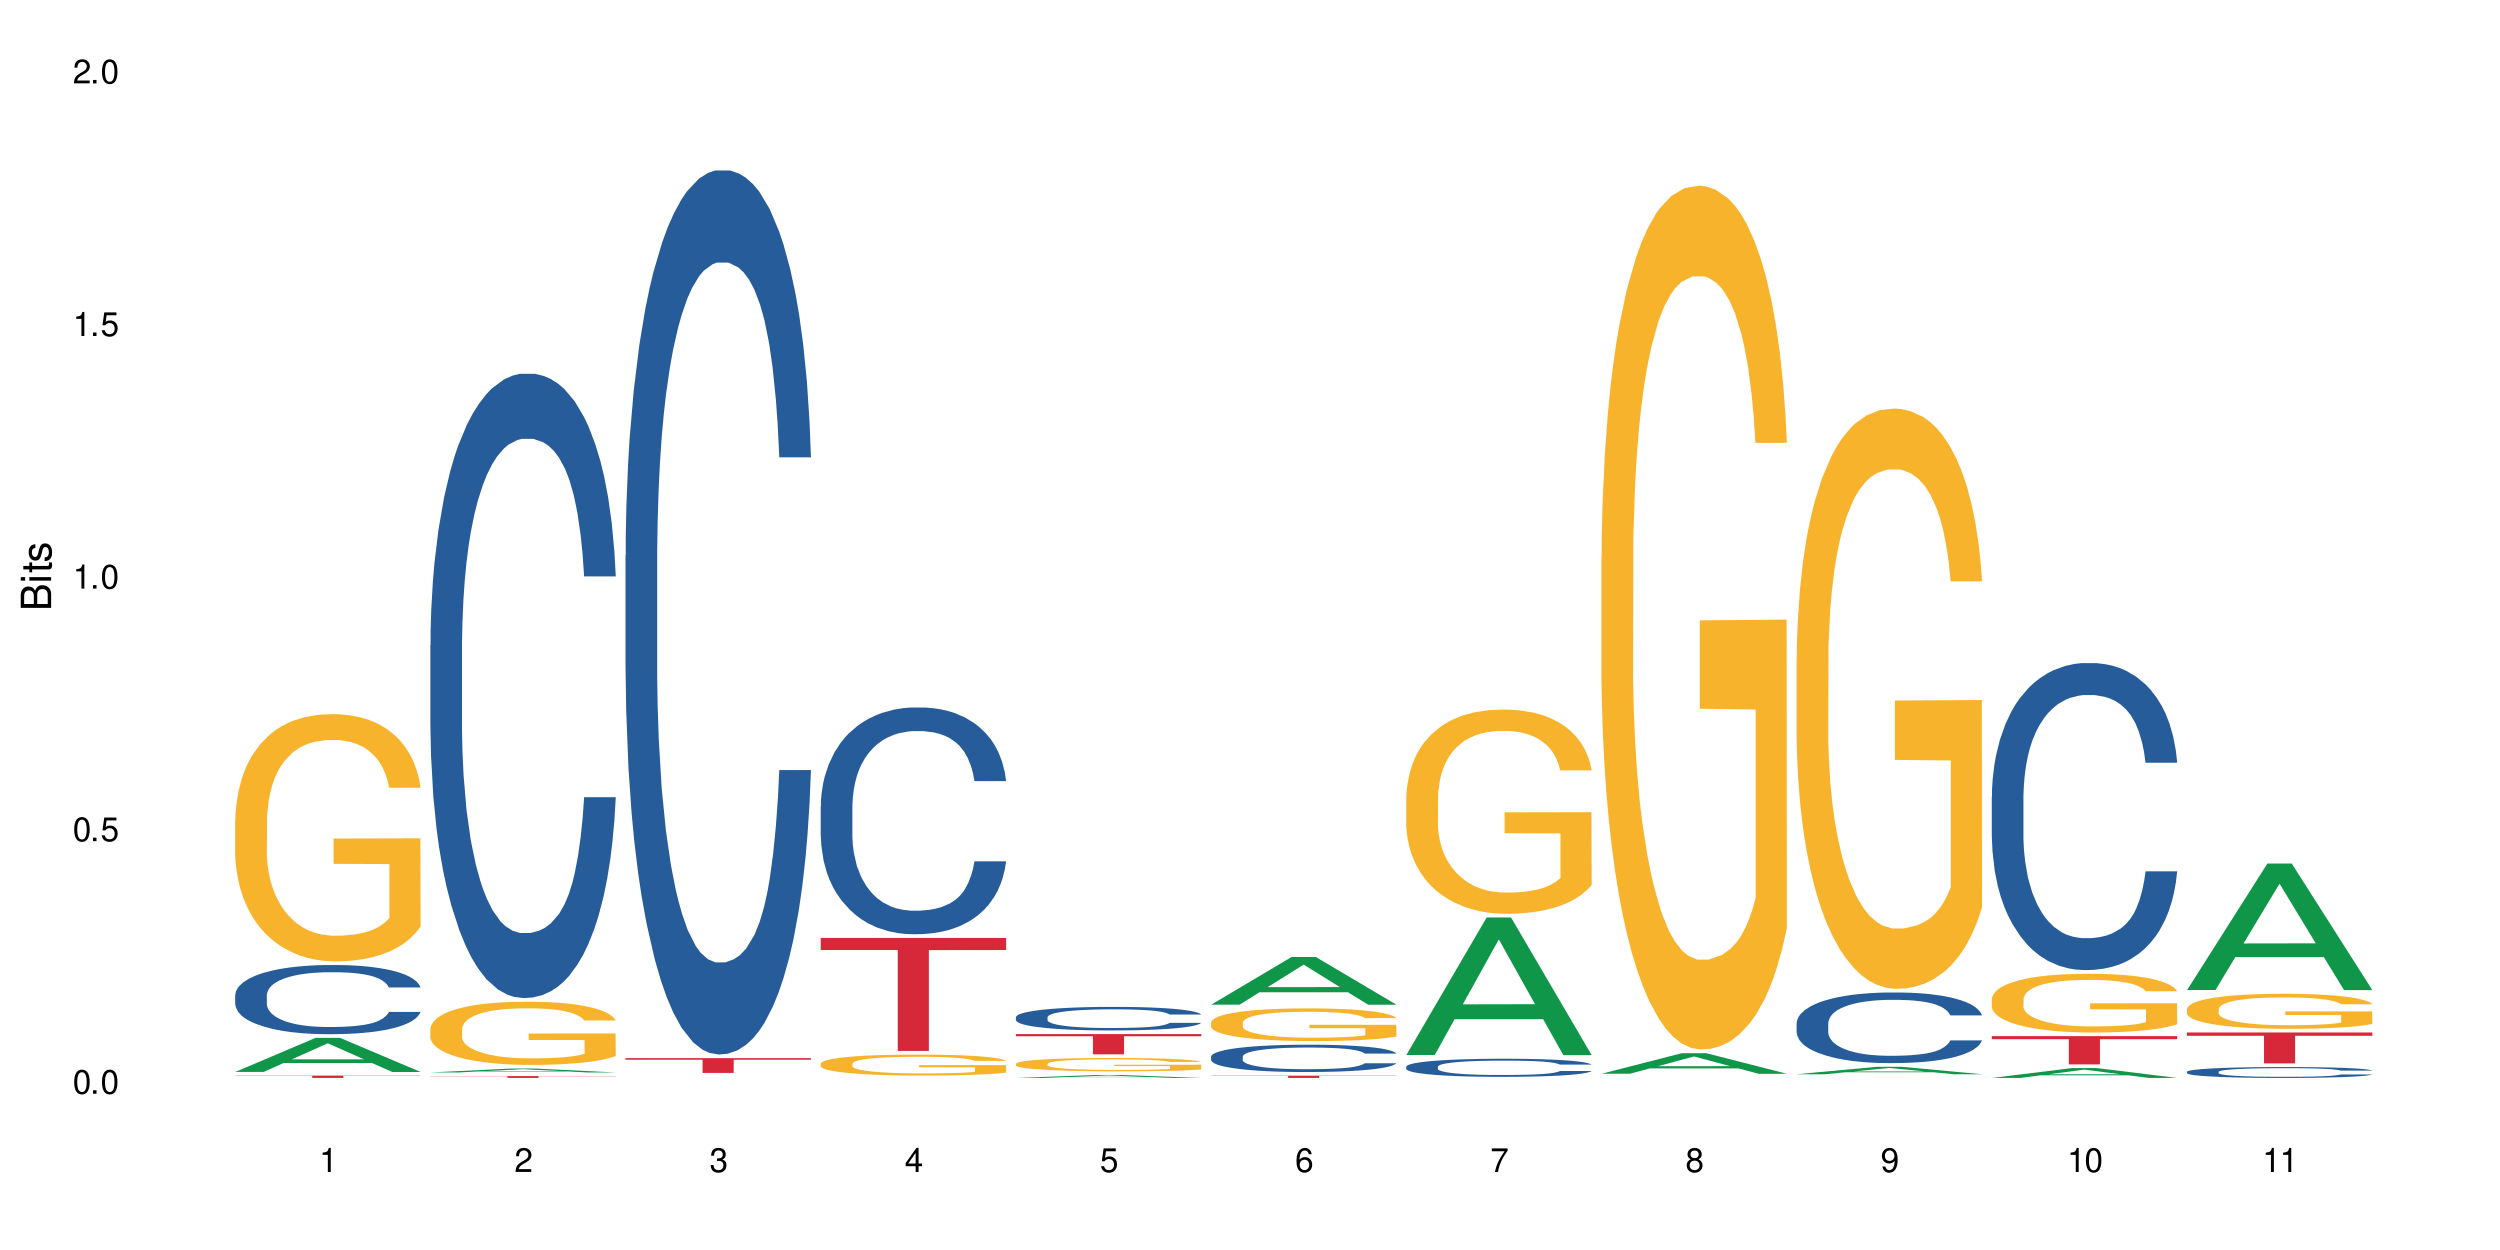
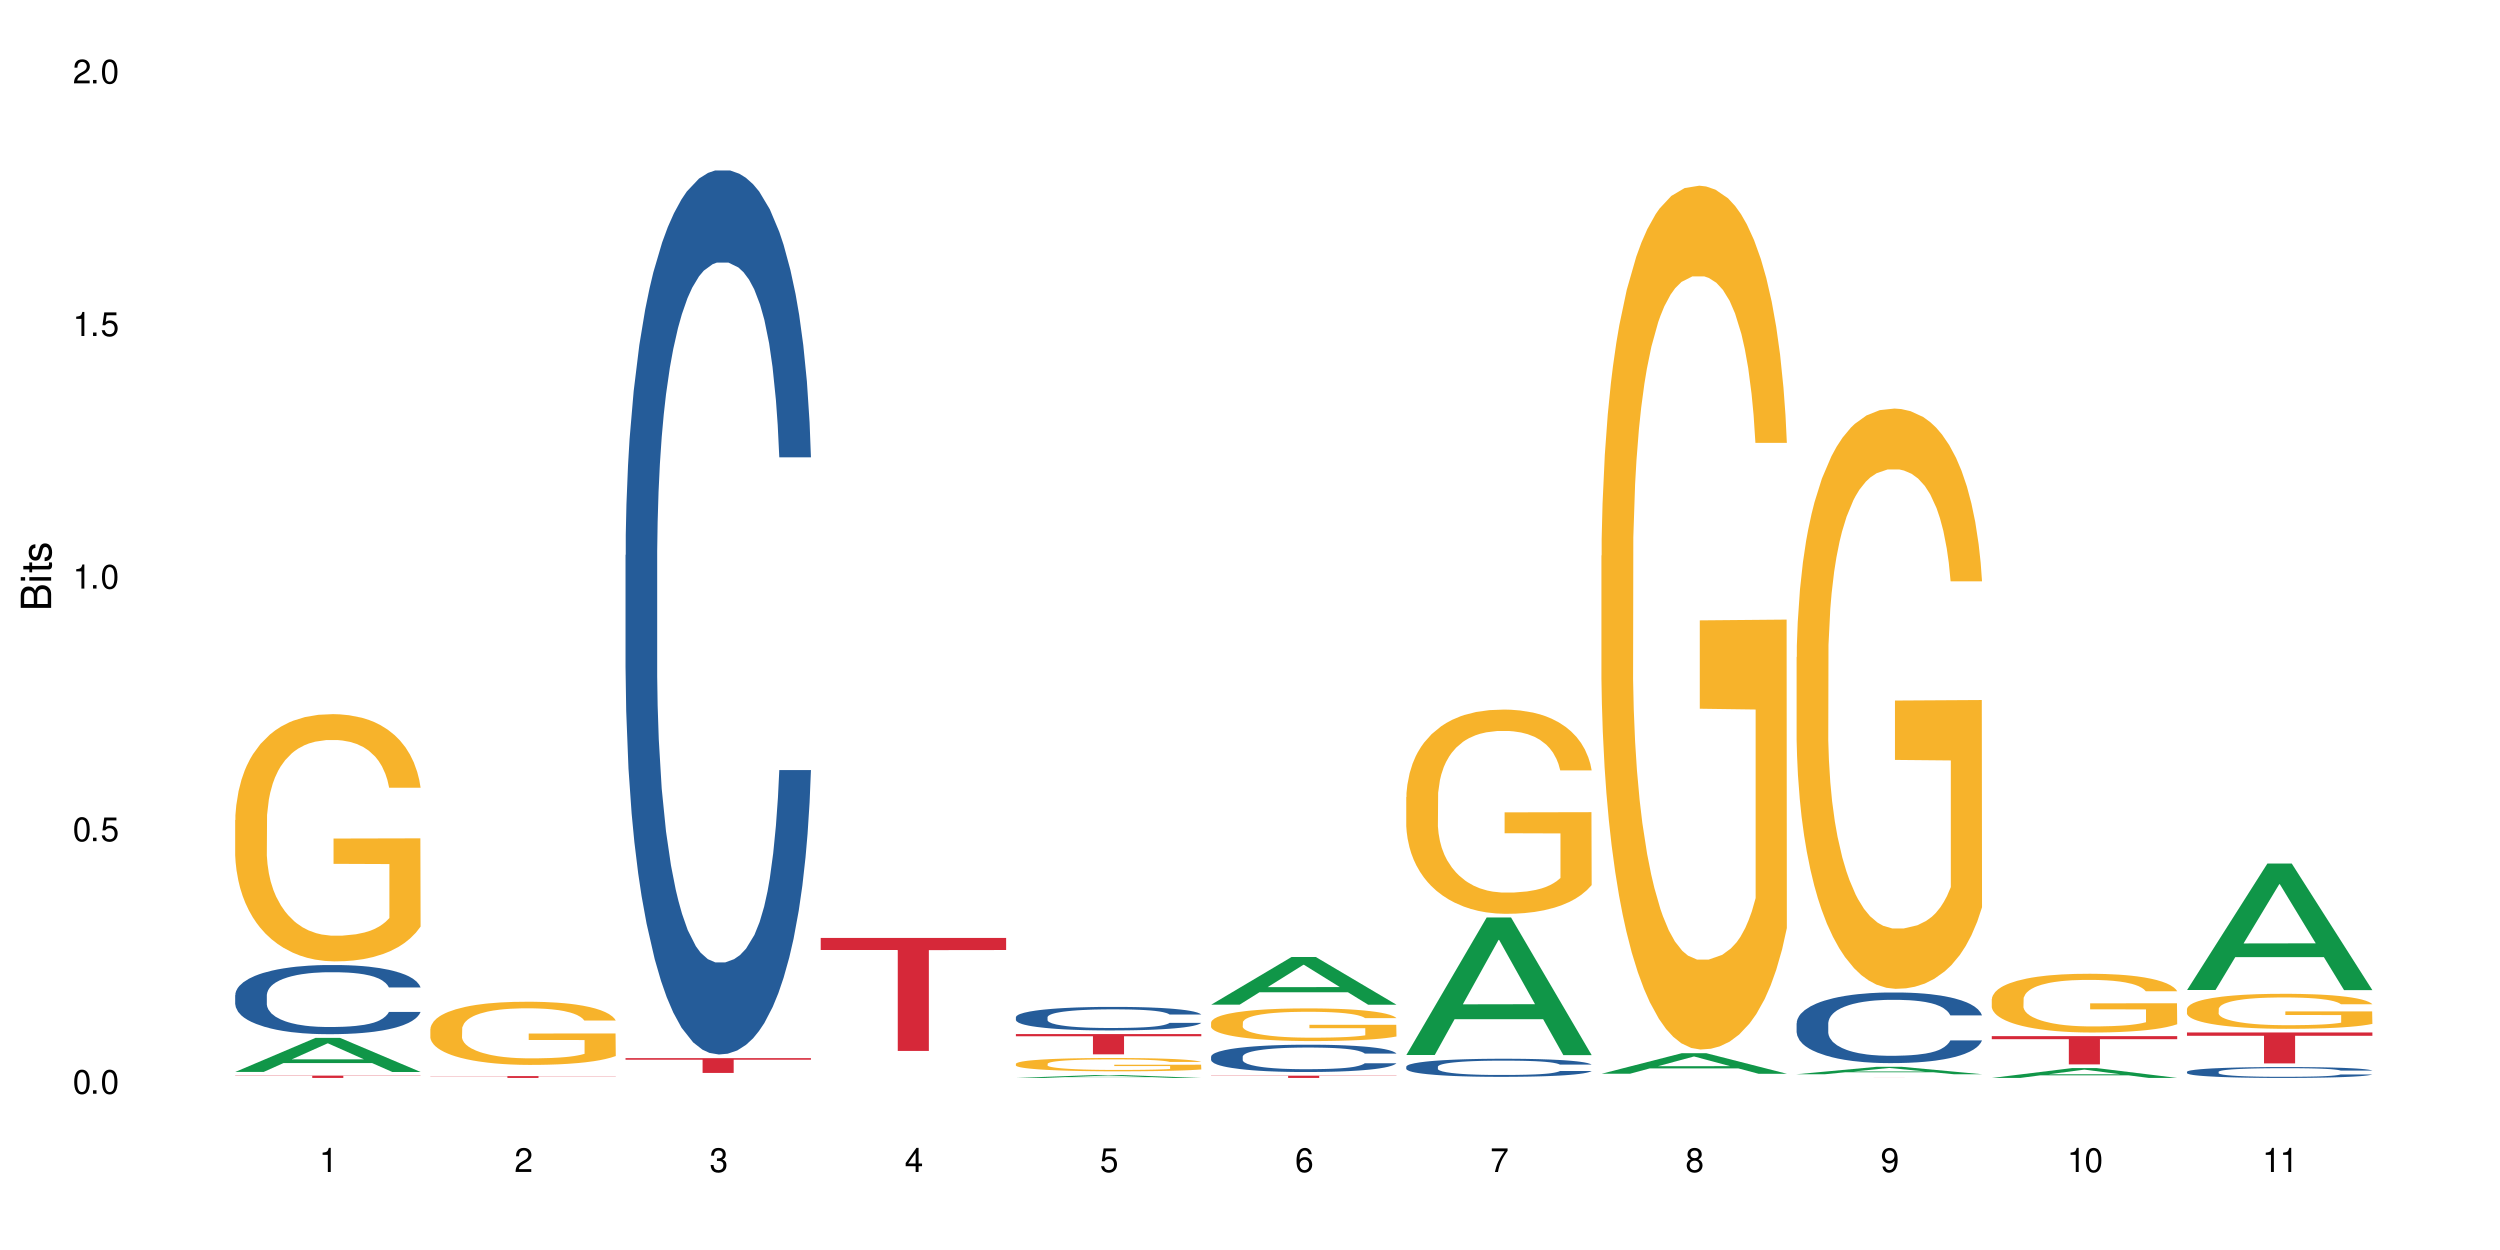
<svg xmlns="http://www.w3.org/2000/svg" xmlns:xlink="http://www.w3.org/1999/xlink" width="720" height="360" viewBox="0 0 720 360">
  <defs>
    <g>
      <g id="glyph-0-0">
</g>
      <g id="glyph-0-1">
        <path d="M 2.641 -6.938 C 2 -6.938 1.422 -6.656 1.078 -6.172 C 0.641 -5.562 0.406 -4.641 0.406 -3.359 C 0.406 -1.016 1.188 0.219 2.641 0.219 C 4.078 0.219 4.859 -1.016 4.859 -3.297 C 4.859 -4.641 4.656 -5.547 4.203 -6.172 C 3.844 -6.656 3.281 -6.938 2.641 -6.938 Z M 2.641 -6.188 C 3.547 -6.188 4 -5.25 4 -3.375 C 4 -1.406 3.562 -0.484 2.625 -0.484 C 1.734 -0.484 1.281 -1.438 1.281 -3.344 C 1.281 -5.25 1.734 -6.188 2.641 -6.188 Z M 2.641 -6.188 " />
      </g>
      <g id="glyph-0-2">
        <path d="M 1.828 -1 L 0.828 -1 L 0.828 0 L 1.828 0 Z M 1.828 -1 " />
      </g>
      <g id="glyph-0-3">
        <path d="M 4.562 -6.797 L 1.062 -6.797 L 0.547 -3.094 L 1.328 -3.094 C 1.719 -3.562 2.047 -3.734 2.578 -3.734 C 3.484 -3.734 4.062 -3.109 4.062 -2.094 C 4.062 -1.125 3.484 -0.531 2.578 -0.531 C 1.828 -0.531 1.375 -0.906 1.188 -1.672 L 0.328 -1.672 C 0.453 -1.109 0.547 -0.844 0.75 -0.594 C 1.125 -0.078 1.828 0.219 2.594 0.219 C 3.969 0.219 4.922 -0.781 4.922 -2.219 C 4.922 -3.562 4.031 -4.484 2.719 -4.484 C 2.25 -4.484 1.859 -4.359 1.469 -4.062 L 1.734 -5.969 L 4.562 -5.969 Z M 4.562 -6.797 " />
      </g>
      <g id="glyph-0-4">
        <path d="M 2.484 -4.938 L 2.484 0 L 3.328 0 L 3.328 -6.938 L 2.766 -6.938 C 2.469 -5.875 2.281 -5.734 0.984 -5.562 L 0.984 -4.938 Z M 2.484 -4.938 " />
      </g>
      <g id="glyph-0-5">
        <path d="M 4.859 -0.828 L 1.281 -0.828 C 1.359 -1.406 1.672 -1.781 2.5 -2.281 L 3.469 -2.828 C 4.406 -3.344 4.906 -4.062 4.906 -4.906 C 4.906 -5.484 4.672 -6.031 4.266 -6.406 C 3.859 -6.766 3.375 -6.938 2.719 -6.938 C 1.859 -6.938 1.219 -6.625 0.844 -6.031 C 0.609 -5.672 0.5 -5.234 0.484 -4.531 L 1.328 -4.531 C 1.359 -5.016 1.406 -5.281 1.531 -5.516 C 1.75 -5.938 2.188 -6.203 2.703 -6.203 C 3.469 -6.203 4.031 -5.641 4.031 -4.891 C 4.031 -4.344 3.719 -3.859 3.125 -3.516 L 2.234 -3 C 0.812 -2.172 0.406 -1.531 0.328 -0.016 L 4.859 -0.016 Z M 4.859 -0.828 " />
      </g>
      <g id="glyph-0-6">
        <path d="M 2.125 -3.188 L 2.578 -3.188 C 3.5 -3.188 3.984 -2.766 3.984 -1.922 C 3.984 -1.062 3.469 -0.531 2.594 -0.531 C 1.656 -0.531 1.203 -1 1.156 -2.016 L 0.312 -2.016 C 0.344 -1.453 0.438 -1.094 0.609 -0.781 C 0.953 -0.109 1.625 0.219 2.547 0.219 C 3.953 0.219 4.859 -0.625 4.859 -1.938 C 4.859 -2.828 4.516 -3.297 3.703 -3.594 C 4.344 -3.844 4.656 -4.328 4.656 -5.031 C 4.656 -6.219 3.875 -6.938 2.578 -6.938 C 1.203 -6.938 0.484 -6.172 0.453 -4.703 L 1.297 -4.703 C 1.312 -5.125 1.344 -5.359 1.453 -5.578 C 1.641 -5.969 2.062 -6.203 2.594 -6.203 C 3.344 -6.203 3.797 -5.75 3.797 -5 C 3.797 -4.516 3.609 -4.219 3.25 -4.047 C 3.016 -3.953 2.703 -3.922 2.125 -3.906 Z M 2.125 -3.188 " />
      </g>
      <g id="glyph-0-7">
        <path d="M 3.141 -1.672 L 3.141 0 L 3.984 0 L 3.984 -1.672 L 4.984 -1.672 L 4.984 -2.438 L 3.984 -2.438 L 3.984 -6.938 L 3.359 -6.938 L 0.266 -2.578 L 0.266 -1.672 Z M 3.141 -2.438 L 1 -2.438 L 3.141 -5.5 Z M 3.141 -2.438 " />
      </g>
      <g id="glyph-0-8">
        <path d="M 4.781 -5.125 C 4.609 -6.266 3.891 -6.938 2.844 -6.938 C 2.094 -6.938 1.422 -6.578 1.031 -5.953 C 0.594 -5.266 0.406 -4.422 0.406 -3.172 C 0.406 -2 0.578 -1.25 0.984 -0.641 C 1.359 -0.078 1.953 0.219 2.703 0.219 C 3.984 0.219 4.922 -0.75 4.922 -2.094 C 4.922 -3.375 4.062 -4.281 2.844 -4.281 C 2.172 -4.281 1.641 -4.031 1.281 -3.516 C 1.281 -5.234 1.828 -6.188 2.797 -6.188 C 3.391 -6.188 3.797 -5.797 3.938 -5.125 Z M 2.734 -3.531 C 3.547 -3.531 4.062 -2.953 4.062 -2.031 C 4.062 -1.156 3.484 -0.531 2.703 -0.531 C 1.922 -0.531 1.328 -1.188 1.328 -2.078 C 1.328 -2.938 1.906 -3.531 2.734 -3.531 Z M 2.734 -3.531 " />
      </g>
      <g id="glyph-0-9">
        <path d="M 4.984 -6.797 L 0.438 -6.797 L 0.438 -5.969 L 4.109 -5.969 C 2.5 -3.656 1.828 -2.234 1.328 0 L 2.219 0 C 2.594 -2.172 3.453 -4.047 4.984 -6.094 Z M 4.984 -6.797 " />
      </g>
      <g id="glyph-0-10">
        <path d="M 3.75 -3.656 C 4.469 -4.094 4.688 -4.438 4.688 -5.078 C 4.688 -6.172 3.844 -6.938 2.641 -6.938 C 1.438 -6.938 0.594 -6.172 0.594 -5.094 C 0.594 -4.438 0.812 -4.094 1.516 -3.656 C 0.734 -3.266 0.359 -2.703 0.359 -1.922 C 0.359 -0.656 1.281 0.219 2.641 0.219 C 3.984 0.219 4.922 -0.656 4.922 -1.922 C 4.922 -2.703 4.531 -3.266 3.75 -3.656 Z M 2.641 -6.188 C 3.359 -6.188 3.812 -5.75 3.812 -5.062 C 3.812 -4.406 3.344 -3.984 2.641 -3.984 C 1.922 -3.984 1.453 -4.406 1.453 -5.078 C 1.453 -5.75 1.922 -6.188 2.641 -6.188 Z M 2.641 -3.266 C 3.484 -3.266 4.062 -2.719 4.062 -1.906 C 4.062 -1.078 3.484 -0.531 2.625 -0.531 C 1.797 -0.531 1.219 -1.094 1.219 -1.906 C 1.219 -2.719 1.781 -3.266 2.641 -3.266 Z M 2.641 -3.266 " />
      </g>
      <g id="glyph-0-11">
        <path d="M 0.516 -1.578 C 0.672 -0.453 1.406 0.219 2.438 0.219 C 3.188 0.219 3.859 -0.141 4.266 -0.766 C 4.688 -1.453 4.891 -2.297 4.891 -3.547 C 4.891 -4.719 4.703 -5.453 4.312 -6.078 C 3.938 -6.641 3.344 -6.938 2.594 -6.938 C 1.297 -6.938 0.359 -5.969 0.359 -4.625 C 0.359 -3.344 1.234 -2.453 2.453 -2.453 C 3.094 -2.453 3.578 -2.672 4.016 -3.203 C 4 -1.484 3.469 -0.531 2.5 -0.531 C 1.906 -0.531 1.484 -0.906 1.359 -1.578 Z M 2.578 -6.203 C 3.375 -6.203 3.969 -5.531 3.969 -4.641 C 3.969 -3.797 3.391 -3.188 2.547 -3.188 C 1.734 -3.188 1.234 -3.766 1.234 -4.688 C 1.234 -5.562 1.797 -6.203 2.578 -6.203 Z M 2.578 -6.203 " />
      </g>
      <g id="glyph-1-0">
</g>
      <g id="glyph-1-1">
        <path d="M 0 -0.953 L 0 -4.891 C 0 -5.719 -0.234 -6.344 -0.734 -6.797 C -1.188 -7.234 -1.812 -7.469 -2.5 -7.469 C -3.547 -7.469 -4.188 -7 -4.625 -5.875 C -4.984 -6.688 -5.625 -7.094 -6.531 -7.094 C -7.172 -7.094 -7.734 -6.859 -8.141 -6.391 C -8.562 -5.922 -8.75 -5.344 -8.75 -4.5 L -8.75 -0.953 Z M -4.984 -2.062 L -7.766 -2.062 L -7.766 -4.219 C -7.766 -4.844 -7.688 -5.203 -7.453 -5.5 C -7.219 -5.812 -6.859 -5.969 -6.375 -5.969 C -5.891 -5.969 -5.531 -5.812 -5.297 -5.5 C -5.062 -5.203 -4.984 -4.844 -4.984 -4.219 Z M -0.984 -2.062 L -4 -2.062 L -4 -4.781 C -4 -5.766 -3.438 -6.359 -2.484 -6.359 C -1.547 -6.359 -0.984 -5.766 -0.984 -4.781 Z M -0.984 -2.062 " />
      </g>
      <g id="glyph-1-2">
        <path d="M -6.281 -1.797 L -6.281 -0.797 L 0 -0.797 L 0 -1.797 Z M -8.75 -1.797 L -8.75 -0.797 L -7.484 -0.797 L -7.484 -1.797 Z M -8.75 -1.797 " />
      </g>
      <g id="glyph-1-3">
        <path d="M -6.281 -3.047 L -6.281 -2.016 L -8.016 -2.016 L -8.016 -1.016 L -6.281 -1.016 L -6.281 -0.172 L -5.469 -0.172 L -5.469 -1.016 L -0.719 -1.016 C -0.078 -1.016 0.281 -1.453 0.281 -2.234 C 0.281 -2.5 0.25 -2.719 0.188 -3.047 L -0.641 -3.047 C -0.609 -2.906 -0.594 -2.766 -0.594 -2.562 C -0.594 -2.141 -0.719 -2.016 -1.156 -2.016 L -5.469 -2.016 L -5.469 -3.047 Z M -6.281 -3.047 " />
      </g>
      <g id="glyph-1-4">
        <path d="M -4.531 -5.25 C -5.766 -5.25 -6.469 -4.422 -6.469 -2.969 C -6.469 -1.516 -5.719 -0.562 -4.547 -0.562 C -3.562 -0.562 -3.094 -1.062 -2.734 -2.562 L -2.516 -3.484 C -2.344 -4.188 -2.094 -4.469 -1.641 -4.469 C -1.047 -4.469 -0.641 -3.875 -0.641 -3 C -0.641 -2.453 -0.797 -2 -1.062 -1.75 C -1.25 -1.594 -1.422 -1.531 -1.875 -1.469 L -1.875 -0.406 C -0.422 -0.453 0.281 -1.266 0.281 -2.922 C 0.281 -4.5 -0.5 -5.516 -1.719 -5.516 C -2.656 -5.516 -3.172 -4.984 -3.469 -3.734 L -3.703 -2.766 C -3.891 -1.953 -4.156 -1.609 -4.594 -1.609 C -5.188 -1.609 -5.547 -2.125 -5.547 -2.938 C -5.547 -3.75 -5.203 -4.172 -4.531 -4.203 Z M -4.531 -5.25 " />
      </g>
    </g>
  </defs>
  <rect x="-72" y="-36" width="864" height="432" fill="rgb(100%, 100%, 100%)" fill-opacity="1" />
  <path fill-rule="nonzero" fill="rgb(6.275%, 58.824%, 28.235%)" fill-opacity="1" d="M 67.73 308.715 L 67.789 308.707 L 90.895 298.898 L 97.91 298.898 L 121.133 308.727 L 112.973 308.727 L 107.152 306.16 L 81.652 306.16 L 75.945 308.715 L 67.73 308.715 L 84.105 305.098 L 104.816 305.09 L 94.488 300.504 L 94.375 300.496 L 94.262 300.523 L 84.047 305.09 L 84.105 305.098 Z M 67.73 308.715 " />
  <path fill-rule="nonzero" fill="rgb(14.51%, 36.078%, 60%)" fill-opacity="1" d="M 67.73 286.598 L 67.797 286.578 L 67.797 286.141 L 67.992 285.449 L 68.449 284.574 L 68.902 283.977 L 70.074 282.902 L 71.703 281.863 L 73.398 281.062 L 74.633 280.59 L 75.742 280.223 L 78.281 279.551 L 79.91 279.203 L 81.668 278.895 L 83.816 278.586 L 85.379 278.402 L 88.895 278.113 L 91.5 277.984 L 93.52 277.93 L 97.883 277.93 L 100.488 278.004 L 102.375 278.094 L 104.461 278.238 L 106.219 278.402 L 109.281 278.805 L 112.016 279.312 L 113.254 279.605 L 115.207 280.168 L 116.703 280.715 L 117.746 281.188 L 118.918 281.863 L 119.961 282.684 L 120.742 283.609 L 121.133 284.395 L 112.016 284.395 L 111.559 283.664 L 111.039 283.102 L 110.062 282.355 L 109.086 281.824 L 107.715 281.297 L 106.48 280.953 L 104.785 280.605 L 103.289 280.387 L 101.727 280.223 L 100.227 280.113 L 97.363 280.004 L 94.039 280.004 L 92.805 280.043 L 90.262 280.188 L 88.895 280.316 L 86.941 280.57 L 85.574 280.805 L 83.945 281.172 L 82.84 281.48 L 81.473 281.953 L 80.496 282.371 L 79.387 282.973 L 78.738 283.43 L 78.152 283.938 L 77.629 284.539 L 77.238 285.176 L 76.977 285.852 L 76.848 286.504 L 76.848 289.328 L 76.977 289.984 L 77.305 290.75 L 78.152 291.859 L 79.387 292.824 L 80.82 293.59 L 82.188 294.137 L 82.969 294.391 L 84.012 294.68 L 85.641 295.047 L 87.984 295.41 L 89.352 295.555 L 91.438 295.703 L 93.586 295.773 L 96.449 295.773 L 98.988 295.703 L 100.684 295.609 L 102.441 295.465 L 104.852 295.156 L 106.348 294.863 L 107.652 294.52 L 108.629 294.172 L 109.281 293.879 L 110.258 293.316 L 111.039 292.695 L 111.625 292.059 L 112.016 291.441 L 121.133 291.441 L 120.742 292.168 L 120.156 292.879 L 119.57 293.406 L 118.656 294.043 L 117.613 294.609 L 116.117 295.246 L 114.879 295.664 L 113.254 296.121 L 111.754 296.465 L 110.125 296.777 L 107.715 297.141 L 106.152 297.32 L 104.461 297.484 L 102.441 297.633 L 99.902 297.758 L 97.168 297.832 L 94.625 297.852 L 91.891 297.812 L 89.871 297.742 L 87.203 297.578 L 83.883 297.25 L 81.473 296.902 L 79.582 296.559 L 77.957 296.191 L 76.133 295.703 L 73.789 294.898 L 72.355 294.281 L 71.379 293.77 L 70.27 293.062 L 69.488 292.422 L 68.578 291.402 L 67.926 290.109 L 67.73 289.109 Z M 67.73 286.598 " />
  <path fill-rule="nonzero" fill="rgb(96.863%, 70.196%, 16.863%)" fill-opacity="1" d="M 67.73 236.168 L 67.797 236.105 L 67.797 234.805 L 68.055 231.875 L 68.707 227.844 L 69.555 224.527 L 70.465 221.926 L 71.051 220.562 L 72.027 218.609 L 72.875 217.18 L 75.023 214.254 L 77.762 211.52 L 79.258 210.352 L 80.949 209.246 L 83.359 208.008 L 84.469 207.555 L 87.855 206.512 L 91.695 205.863 L 95.93 205.668 L 97.883 205.734 L 100.555 205.992 L 104.199 206.707 L 106.285 207.359 L 107.91 208.008 L 109.605 208.855 L 111.688 210.156 L 113.645 211.715 L 115.207 213.277 L 116.77 215.227 L 118.07 217.309 L 119.18 219.586 L 120.156 222.316 L 120.742 224.594 L 121.133 226.867 L 112.078 226.867 L 111.559 224.594 L 110.973 222.836 L 109.996 220.691 L 109.02 219.129 L 108.043 217.895 L 106.219 216.203 L 104.656 215.164 L 102.703 214.254 L 100.812 213.668 L 98.664 213.277 L 97.363 213.148 L 93.91 213.148 L 90.785 213.602 L 88.961 214.121 L 87.66 214.641 L 85.836 215.617 L 84.727 216.398 L 84.078 216.918 L 82.125 218.934 L 80.82 220.754 L 80.105 221.992 L 79.191 223.941 L 78.543 225.699 L 77.824 228.301 L 77.434 230.25 L 76.914 234.672 L 76.848 246.379 L 77.043 248.852 L 77.434 251.516 L 77.957 253.859 L 78.738 256.328 L 79.52 258.215 L 80.887 260.75 L 82.059 262.441 L 82.969 263.547 L 84.727 265.305 L 85.445 265.891 L 87.137 267.059 L 88.895 267.969 L 91.047 268.75 L 92.672 269.141 L 95.277 269.465 L 98.598 269.465 L 102.508 269.074 L 104.98 268.555 L 106.676 268.035 L 107.781 267.578 L 109.148 266.863 L 110.125 266.215 L 111.039 265.5 L 112.145 264.395 L 112.145 248.852 L 96.059 248.785 L 96.059 241.5 L 121.066 241.438 L 121.133 266.863 L 119.766 268.621 L 118.07 270.312 L 116.441 271.613 L 114.75 272.719 L 112.34 273.953 L 110.387 274.734 L 107.391 275.645 L 104.656 276.23 L 101.789 276.621 L 99.25 276.816 L 96.254 276.879 L 93.586 276.75 L 90.719 276.359 L 88.441 275.84 L 86.355 275.188 L 84.273 274.344 L 81.668 272.977 L 79.973 271.871 L 78.215 270.508 L 76.457 268.879 L 74.895 267.125 L 73.852 265.758 L 72.812 264.199 L 71.703 262.246 L 70.66 260.035 L 69.879 258.02 L 69.164 255.742 L 68.645 253.598 L 68.121 250.672 L 67.859 248.328 L 67.73 246.312 Z M 67.73 236.168 " />
  <path fill-rule="nonzero" fill="rgb(83.922%, 15.686%, 22.353%)" fill-opacity="1" d="M 67.73 309.773 L 121.133 309.773 L 121.133 309.848 L 98.875 309.848 L 98.875 310.445 L 89.922 310.445 L 89.922 309.848 L 67.73 309.848 Z M 67.73 309.773 " />
-   <path fill-rule="nonzero" fill="rgb(6.275%, 58.824%, 28.235%)" fill-opacity="1" d="M 123.941 308.863 L 124 308.863 L 147.105 307.746 L 154.125 307.746 L 177.344 308.867 L 169.184 308.867 L 163.367 308.574 L 137.863 308.574 L 132.156 308.863 L 123.941 308.863 L 140.316 308.453 L 161.027 308.453 L 150.699 307.93 L 150.586 307.926 L 150.473 307.93 L 140.258 308.453 L 140.316 308.453 Z M 123.941 308.863 " />
-   <path fill-rule="nonzero" fill="rgb(14.51%, 36.078%, 60%)" fill-opacity="1" d="M 123.941 185.883 L 124.008 185.719 L 124.008 181.773 L 124.203 175.527 L 124.66 167.641 L 125.113 162.215 L 126.285 152.52 L 127.914 143.152 L 129.609 135.922 L 130.844 131.648 L 131.953 128.359 L 134.492 122.281 L 136.121 119.156 L 137.879 116.363 L 140.027 113.57 L 141.59 111.926 L 145.109 109.297 L 147.711 108.145 L 149.73 107.652 L 154.094 107.652 L 156.699 108.312 L 158.59 109.133 L 160.672 110.449 L 162.43 111.926 L 165.492 115.543 L 168.227 120.145 L 169.465 122.773 L 171.418 127.867 L 172.914 132.797 L 173.957 137.07 L 175.129 143.152 L 176.172 150.547 L 176.953 158.93 L 177.344 165.996 L 168.227 165.996 L 167.77 159.422 L 167.25 154.328 L 166.273 147.59 L 165.297 142.824 L 163.93 138.059 L 162.691 134.934 L 160.996 131.812 L 159.5 129.84 L 157.938 128.359 L 156.438 127.375 L 153.574 126.391 L 150.254 126.391 L 149.016 126.719 L 146.477 128.031 L 145.109 129.184 L 143.152 131.484 L 141.785 133.621 L 140.156 136.906 L 139.051 139.699 L 137.684 143.973 L 136.707 147.754 L 135.598 153.176 L 134.949 157.285 L 134.363 161.887 L 133.84 167.309 L 133.449 173.062 L 133.191 179.145 L 133.059 185.059 L 133.059 210.531 L 133.191 216.449 L 133.516 223.352 L 134.363 233.375 L 135.598 242.086 L 137.031 248.988 L 138.398 253.922 L 139.18 256.223 L 140.223 258.852 L 141.852 262.137 L 144.195 265.426 L 145.562 266.738 L 147.648 268.055 L 149.797 268.711 L 152.66 268.711 L 155.203 268.055 L 156.895 267.23 L 158.652 265.918 L 161.062 263.125 L 162.559 260.492 L 163.863 257.371 L 164.84 254.25 L 165.492 251.617 L 166.469 246.523 L 167.25 240.938 L 167.836 235.184 L 168.227 229.598 L 177.344 229.598 L 176.953 236.172 L 176.367 242.582 L 175.781 247.348 L 174.867 253.098 L 173.828 258.191 L 172.328 263.945 L 171.09 267.727 L 169.465 271.832 L 167.965 274.957 L 166.336 277.75 L 163.93 281.035 L 162.363 282.68 L 160.672 284.16 L 158.652 285.473 L 156.113 286.625 L 153.379 287.281 L 150.84 287.445 L 148.102 287.117 L 146.086 286.461 L 143.414 284.98 L 140.094 282.023 L 137.684 278.898 L 135.793 275.777 L 134.168 272.492 L 132.344 268.055 L 130 260.824 L 128.566 255.234 L 127.59 250.633 L 126.48 244.223 L 125.699 238.473 L 124.789 229.27 L 124.137 217.602 L 123.941 208.562 Z M 123.941 185.883 " />
  <path fill-rule="nonzero" fill="rgb(96.863%, 70.196%, 16.863%)" fill-opacity="1" d="M 123.941 296.293 L 124.008 296.273 L 124.008 295.941 L 124.27 295.195 L 124.918 294.164 L 125.766 293.316 L 126.676 292.652 L 127.266 292.301 L 128.242 291.805 L 129.086 291.438 L 131.234 290.691 L 133.973 289.992 L 135.469 289.691 L 137.164 289.41 L 139.57 289.094 L 140.68 288.977 L 144.066 288.711 L 147.906 288.547 L 152.141 288.496 L 154.094 288.512 L 156.766 288.578 L 160.41 288.762 L 162.496 288.93 L 164.125 289.094 L 165.816 289.309 L 167.902 289.645 L 169.855 290.043 L 171.418 290.441 L 172.98 290.938 L 174.281 291.473 L 175.391 292.051 L 176.367 292.75 L 176.953 293.332 L 177.344 293.914 L 168.293 293.914 L 167.77 293.332 L 167.184 292.883 L 166.207 292.336 L 165.23 291.938 L 164.254 291.621 L 162.43 291.188 L 160.867 290.922 L 158.914 290.691 L 157.023 290.539 L 154.875 290.441 L 153.574 290.406 L 150.121 290.406 L 146.996 290.523 L 145.172 290.656 L 143.871 290.789 L 142.047 291.039 L 140.941 291.238 L 140.289 291.371 L 138.336 291.887 L 137.031 292.352 L 136.316 292.668 L 135.402 293.168 L 134.754 293.613 L 134.035 294.281 L 133.645 294.777 L 133.125 295.91 L 133.059 298.902 L 133.254 299.531 L 133.645 300.215 L 134.168 300.812 L 134.949 301.445 L 135.73 301.926 L 137.098 302.574 L 138.27 303.008 L 139.18 303.289 L 140.941 303.738 L 141.656 303.887 L 143.348 304.188 L 145.109 304.418 L 147.258 304.617 L 148.883 304.719 L 151.488 304.801 L 154.812 304.801 L 158.719 304.703 L 161.191 304.57 L 162.887 304.434 L 163.992 304.32 L 165.359 304.137 L 166.336 303.969 L 167.25 303.789 L 168.355 303.504 L 168.355 299.531 L 152.27 299.516 L 152.27 297.652 L 177.277 297.637 L 177.344 304.137 L 175.977 304.586 L 174.281 305.016 L 172.656 305.352 L 170.961 305.633 L 168.551 305.949 L 166.598 306.148 L 163.602 306.379 L 160.867 306.531 L 158 306.629 L 155.461 306.68 L 152.465 306.695 L 149.797 306.664 L 146.93 306.562 L 144.652 306.43 L 142.566 306.266 L 140.484 306.047 L 137.879 305.699 L 136.188 305.418 L 134.426 305.066 L 132.668 304.652 L 131.105 304.203 L 130.062 303.855 L 129.023 303.453 L 127.914 302.957 L 126.871 302.391 L 126.09 301.875 L 125.375 301.293 L 124.855 300.746 L 124.332 299.996 L 124.074 299.398 L 123.941 298.883 Z M 123.941 296.293 " />
  <path fill-rule="nonzero" fill="rgb(83.922%, 15.686%, 22.353%)" fill-opacity="1" d="M 123.941 309.914 L 177.344 309.914 L 177.344 309.973 L 155.086 309.973 L 155.086 310.445 L 146.133 310.445 L 146.133 309.973 L 123.941 309.973 Z M 123.941 309.914 " />
  <path fill-rule="nonzero" fill="rgb(14.51%, 36.078%, 60%)" fill-opacity="1" d="M 180.152 159.875 L 180.219 159.641 L 180.219 154.055 L 180.414 145.211 L 180.871 134.043 L 181.324 126.359 L 182.5 112.629 L 184.125 99.363 L 185.82 89.125 L 187.059 83.074 L 188.164 78.418 L 190.703 69.809 L 192.332 65.387 L 194.09 61.43 L 196.238 57.473 L 197.801 55.148 L 201.32 51.422 L 203.922 49.793 L 205.941 49.098 L 210.305 49.098 L 212.91 50.027 L 214.801 51.191 L 216.883 53.051 L 218.641 55.148 L 221.703 60.266 L 224.438 66.785 L 225.676 70.508 L 227.629 77.723 L 229.125 84.703 L 230.168 90.754 L 231.34 99.363 L 232.383 109.836 L 233.164 121.707 L 233.555 131.715 L 224.438 131.715 L 223.98 122.406 L 223.461 115.191 L 222.484 105.648 L 221.508 98.898 L 220.141 92.152 L 218.902 87.73 L 217.207 83.309 L 215.711 80.516 L 214.148 78.418 L 212.648 77.023 L 209.785 75.625 L 206.465 75.625 L 205.227 76.094 L 202.688 77.953 L 201.32 79.582 L 199.363 82.84 L 197.996 85.867 L 196.371 90.52 L 195.262 94.477 L 193.895 100.527 L 192.918 105.883 L 191.812 113.562 L 191.16 119.379 L 190.574 125.895 L 190.051 133.574 L 189.66 141.723 L 189.402 150.332 L 189.27 158.711 L 189.27 194.781 L 189.402 203.16 L 189.727 212.934 L 190.574 227.133 L 191.812 239.465 L 193.242 249.242 L 194.609 256.223 L 195.395 259.48 L 196.434 263.203 L 198.062 267.859 L 200.406 272.512 L 201.773 274.375 L 203.859 276.238 L 206.008 277.168 L 208.875 277.168 L 211.414 276.238 L 213.105 275.074 L 214.863 273.211 L 217.273 269.254 L 218.773 265.531 L 220.074 261.109 L 221.051 256.688 L 221.703 252.965 L 222.68 245.75 L 223.461 237.836 L 224.047 229.691 L 224.438 221.777 L 233.555 221.777 L 233.164 231.086 L 232.578 240.164 L 231.992 246.914 L 231.082 255.059 L 230.039 262.273 L 228.539 270.418 L 227.305 275.77 L 225.676 281.59 L 224.176 286.012 L 222.551 289.969 L 220.141 294.621 L 218.578 296.949 L 216.883 299.043 L 214.863 300.906 L 212.324 302.535 L 209.59 303.465 L 207.051 303.699 L 204.316 303.234 L 202.297 302.301 L 199.625 300.207 L 196.305 296.02 L 193.895 291.598 L 192.008 287.176 L 190.379 282.52 L 188.555 276.238 L 186.211 265.996 L 184.777 258.086 L 183.801 251.566 L 182.695 242.492 L 181.914 234.348 L 181 221.312 L 180.348 204.789 L 180.152 191.988 Z M 180.152 159.875 " />
  <path fill-rule="nonzero" fill="rgb(83.922%, 15.686%, 22.353%)" fill-opacity="1" d="M 180.152 304.746 L 233.555 304.746 L 233.555 305.203 L 211.301 305.207 L 211.301 309 L 202.344 309 L 202.344 305.211 L 202.215 305.203 L 180.152 305.203 Z M 180.152 304.746 " />
-   <path fill-rule="nonzero" fill="rgb(14.51%, 36.078%, 60%)" fill-opacity="1" d="M 236.367 232.184 L 236.43 232.121 L 236.43 230.691 L 236.625 228.422 L 237.082 225.555 L 237.539 223.586 L 238.711 220.062 L 240.34 216.66 L 242.031 214.035 L 243.27 212.484 L 244.375 211.289 L 246.914 209.082 L 248.543 207.945 L 250.301 206.934 L 252.449 205.918 L 254.016 205.32 L 257.531 204.363 L 260.137 203.945 L 262.152 203.77 L 266.516 203.77 L 269.121 204.008 L 271.012 204.305 L 273.094 204.781 L 274.852 205.32 L 277.914 206.633 L 280.648 208.305 L 281.887 209.258 L 283.84 211.109 L 285.34 212.902 L 286.379 214.453 L 287.551 216.66 L 288.594 219.348 L 289.375 222.391 L 289.766 224.961 L 280.648 224.961 L 280.191 222.57 L 279.672 220.723 L 278.695 218.273 L 277.719 216.543 L 276.352 214.812 L 275.113 213.676 L 273.422 212.543 L 271.922 211.828 L 270.359 211.289 L 268.863 210.93 L 265.996 210.574 L 262.676 210.574 L 261.438 210.691 L 258.898 211.168 L 257.531 211.586 L 255.578 212.422 L 254.211 213.199 L 252.582 214.395 L 251.473 215.406 L 250.105 216.961 L 249.129 218.332 L 248.023 220.305 L 247.371 221.797 L 246.785 223.465 L 246.266 225.438 L 245.875 227.527 L 245.613 229.734 L 245.484 231.883 L 245.484 241.137 L 245.613 243.285 L 245.938 245.793 L 246.785 249.434 L 248.023 252.598 L 249.457 255.105 L 250.824 256.895 L 251.605 257.73 L 252.645 258.688 L 254.273 259.879 L 256.617 261.074 L 257.984 261.551 L 260.07 262.027 L 262.219 262.266 L 265.086 262.266 L 267.625 262.027 L 269.316 261.73 L 271.074 261.254 L 273.484 260.238 L 274.984 259.281 L 276.285 258.148 L 277.262 257.016 L 277.914 256.059 L 278.891 254.207 L 279.672 252.18 L 280.258 250.09 L 280.648 248.059 L 289.766 248.059 L 289.375 250.449 L 288.789 252.777 L 288.203 254.508 L 287.293 256.598 L 286.25 258.445 L 284.75 260.535 L 283.516 261.91 L 281.887 263.402 L 280.387 264.535 L 278.762 265.551 L 276.352 266.746 L 274.789 267.34 L 273.094 267.879 L 271.074 268.355 L 268.535 268.773 L 265.801 269.012 L 263.262 269.074 L 260.527 268.953 L 258.508 268.715 L 255.836 268.176 L 252.516 267.102 L 250.105 265.969 L 248.219 264.836 L 246.59 263.641 L 244.766 262.027 L 242.422 259.402 L 240.988 257.371 L 240.012 255.699 L 238.906 253.371 L 238.125 251.285 L 237.211 247.941 L 236.562 243.703 L 236.367 240.418 Z M 236.367 232.184 " />
-   <path fill-rule="nonzero" fill="rgb(96.863%, 70.196%, 16.863%)" fill-opacity="1" d="M 236.367 306.312 L 236.43 306.305 L 236.43 306.195 L 236.691 305.945 L 237.344 305.605 L 238.188 305.324 L 239.102 305.102 L 239.688 304.988 L 240.664 304.82 L 241.512 304.699 L 243.66 304.453 L 246.395 304.219 L 247.891 304.121 L 249.586 304.027 L 251.996 303.922 L 253.102 303.883 L 256.488 303.797 L 260.332 303.738 L 264.562 303.723 L 266.516 303.73 L 269.188 303.75 L 272.836 303.812 L 274.918 303.867 L 276.547 303.922 L 278.238 303.992 L 280.324 304.105 L 282.277 304.238 L 283.84 304.367 L 285.402 304.535 L 286.707 304.711 L 287.812 304.902 L 288.789 305.137 L 289.375 305.328 L 289.766 305.523 L 280.715 305.523 L 280.191 305.328 L 279.605 305.18 L 278.629 304.996 L 277.652 304.867 L 276.676 304.762 L 274.852 304.617 L 273.289 304.527 L 271.336 304.453 L 269.449 304.402 L 267.301 304.367 L 265.996 304.359 L 262.543 304.359 L 259.418 304.398 L 257.594 304.441 L 256.293 304.484 L 254.469 304.566 L 253.363 304.633 L 252.711 304.68 L 250.758 304.848 L 249.457 305.004 L 248.738 305.109 L 247.828 305.273 L 247.176 305.422 L 246.461 305.645 L 246.07 305.809 L 245.547 306.184 L 245.484 307.176 L 245.68 307.387 L 246.07 307.613 L 246.59 307.812 L 247.371 308.02 L 248.152 308.18 L 249.52 308.395 L 250.691 308.539 L 251.605 308.633 L 253.363 308.781 L 254.078 308.832 L 255.773 308.93 L 257.531 309.008 L 259.68 309.074 L 261.309 309.105 L 263.914 309.137 L 267.234 309.137 L 271.141 309.102 L 273.617 309.059 L 275.309 309.012 L 276.418 308.977 L 277.785 308.914 L 278.762 308.859 L 279.672 308.797 L 280.781 308.703 L 280.781 307.387 L 264.695 307.379 L 264.695 306.762 L 289.699 306.758 L 289.766 308.914 L 288.398 309.062 L 286.707 309.207 L 285.078 309.316 L 283.383 309.41 L 280.977 309.516 L 279.02 309.582 L 276.023 309.66 L 273.289 309.707 L 270.426 309.742 L 267.887 309.758 L 264.891 309.762 L 262.219 309.754 L 259.355 309.719 L 257.074 309.676 L 254.992 309.621 L 252.906 309.547 L 250.301 309.434 L 248.609 309.34 L 246.852 309.223 L 245.094 309.086 L 243.527 308.938 L 242.488 308.82 L 241.445 308.688 L 240.34 308.523 L 239.297 308.336 L 238.516 308.164 L 237.797 307.973 L 237.277 307.789 L 236.758 307.539 L 236.496 307.344 L 236.367 307.172 Z M 236.367 306.312 " />
  <path fill-rule="nonzero" fill="rgb(83.922%, 15.686%, 22.353%)" fill-opacity="1" d="M 236.367 270.121 L 289.766 270.121 L 289.766 273.605 L 267.512 273.637 L 267.512 302.676 L 258.555 302.676 L 258.555 273.668 L 258.426 273.605 L 236.367 273.605 Z M 236.367 270.121 " />
  <path fill-rule="nonzero" fill="rgb(6.275%, 58.824%, 28.235%)" fill-opacity="1" d="M 292.578 310.445 L 292.633 310.445 L 315.738 309.594 L 322.758 309.594 L 345.977 310.445 L 337.82 310.445 L 332 310.223 L 306.496 310.223 L 300.793 310.445 L 292.578 310.445 L 308.949 310.133 L 329.66 310.133 L 319.336 309.734 L 319.219 309.73 L 319.105 309.734 L 308.895 310.133 L 308.949 310.133 Z M 292.578 310.445 " />
  <path fill-rule="nonzero" fill="rgb(14.51%, 36.078%, 60%)" fill-opacity="1" d="M 292.578 292.938 L 292.641 292.93 L 292.641 292.781 L 292.836 292.547 L 293.293 292.25 L 293.75 292.043 L 294.922 291.68 L 296.551 291.324 L 298.242 291.055 L 299.48 290.891 L 300.586 290.77 L 303.125 290.539 L 304.754 290.422 L 306.512 290.316 L 308.664 290.211 L 310.227 290.148 L 313.742 290.051 L 316.348 290.004 L 318.367 289.988 L 322.73 289.988 L 325.332 290.012 L 327.223 290.043 L 329.305 290.094 L 331.066 290.148 L 334.125 290.285 L 336.859 290.457 L 338.098 290.559 L 340.051 290.75 L 341.551 290.934 L 342.59 291.098 L 343.762 291.324 L 344.805 291.605 L 345.586 291.922 L 345.977 292.188 L 336.859 292.188 L 336.406 291.938 L 335.883 291.746 L 334.906 291.492 L 333.93 291.312 L 332.562 291.133 L 331.324 291.016 L 329.633 290.898 L 328.133 290.824 L 326.57 290.77 L 325.074 290.73 L 322.207 290.695 L 318.887 290.695 L 317.648 290.707 L 315.109 290.754 L 313.742 290.801 L 311.789 290.887 L 310.422 290.965 L 308.793 291.09 L 307.684 291.195 L 306.316 291.355 L 305.34 291.5 L 304.234 291.703 L 303.582 291.859 L 302.996 292.031 L 302.477 292.238 L 302.086 292.453 L 301.824 292.684 L 301.695 292.906 L 301.695 293.867 L 301.824 294.09 L 302.148 294.352 L 302.996 294.73 L 304.234 295.059 L 305.668 295.316 L 307.035 295.504 L 307.816 295.59 L 308.859 295.691 L 310.484 295.812 L 312.832 295.938 L 314.199 295.988 L 316.281 296.035 L 318.43 296.062 L 321.297 296.062 L 323.836 296.035 L 325.527 296.004 L 327.289 295.957 L 329.695 295.852 L 331.195 295.75 L 332.496 295.633 L 333.473 295.516 L 334.125 295.418 L 335.102 295.227 L 335.883 295.016 L 336.469 294.797 L 336.859 294.586 L 345.977 294.586 L 345.586 294.836 L 345 295.074 L 344.414 295.254 L 343.504 295.473 L 342.461 295.664 L 340.965 295.883 L 339.727 296.023 L 338.098 296.18 L 336.602 296.297 L 334.973 296.402 L 332.562 296.527 L 331 296.59 L 329.305 296.645 L 327.289 296.695 L 324.746 296.738 L 322.012 296.762 L 319.473 296.77 L 316.738 296.758 L 314.719 296.73 L 312.047 296.676 L 308.727 296.562 L 306.316 296.445 L 304.43 296.328 L 302.801 296.203 L 300.977 296.035 L 298.633 295.766 L 297.199 295.555 L 296.223 295.379 L 295.117 295.137 L 294.336 294.922 L 293.422 294.574 L 292.773 294.133 L 292.578 293.793 Z M 292.578 292.938 " />
  <path fill-rule="nonzero" fill="rgb(96.863%, 70.196%, 16.863%)" fill-opacity="1" d="M 292.578 306.348 L 292.641 306.344 L 292.641 306.273 L 292.902 306.117 L 293.555 305.898 L 294.398 305.719 L 295.312 305.578 L 295.898 305.504 L 296.875 305.398 L 297.723 305.324 L 299.871 305.164 L 302.605 305.016 L 304.105 304.953 L 305.797 304.895 L 308.207 304.828 L 309.312 304.805 L 312.699 304.746 L 316.543 304.711 L 320.773 304.703 L 322.73 304.703 L 325.398 304.719 L 329.047 304.758 L 331.129 304.793 L 332.758 304.828 L 334.449 304.875 L 336.535 304.945 L 338.488 305.027 L 340.051 305.113 L 341.613 305.219 L 342.918 305.328 L 344.023 305.453 L 345 305.602 L 345.586 305.723 L 345.977 305.844 L 336.926 305.844 L 336.406 305.723 L 335.82 305.629 L 334.84 305.512 L 333.863 305.43 L 332.887 305.359 L 331.066 305.27 L 329.5 305.215 L 327.547 305.164 L 325.66 305.133 L 323.512 305.113 L 322.207 305.105 L 318.758 305.105 L 315.629 305.129 L 313.809 305.156 L 312.504 305.188 L 310.68 305.238 L 309.574 305.281 L 308.922 305.309 L 306.969 305.418 L 305.668 305.516 L 304.949 305.582 L 304.039 305.688 L 303.387 305.781 L 302.672 305.922 L 302.281 306.027 L 301.758 306.266 L 301.695 306.898 L 301.891 307.031 L 302.281 307.176 L 302.801 307.301 L 303.582 307.434 L 304.363 307.535 L 305.73 307.676 L 306.902 307.766 L 307.816 307.824 L 309.574 307.918 L 310.289 307.949 L 311.984 308.016 L 313.742 308.062 L 315.891 308.105 L 317.52 308.125 L 320.125 308.145 L 323.445 308.145 L 327.352 308.125 L 329.828 308.094 L 331.52 308.066 L 332.629 308.043 L 333.996 308.004 L 334.973 307.969 L 335.883 307.93 L 336.992 307.871 L 336.992 307.031 L 320.906 307.027 L 320.906 306.637 L 345.914 306.633 L 345.977 308.004 L 344.609 308.098 L 342.918 308.191 L 341.289 308.262 L 339.598 308.32 L 337.188 308.387 L 335.234 308.43 L 332.238 308.477 L 329.5 308.508 L 326.637 308.531 L 324.098 308.539 L 321.102 308.543 L 318.43 308.539 L 315.566 308.516 L 313.285 308.488 L 311.203 308.453 L 309.117 308.406 L 306.512 308.332 L 304.82 308.273 L 303.062 308.199 L 301.305 308.113 L 299.742 308.02 L 298.699 307.945 L 297.656 307.859 L 296.551 307.754 L 295.508 307.637 L 294.727 307.527 L 294.008 307.402 L 293.488 307.289 L 292.969 307.129 L 292.707 307.004 L 292.578 306.895 Z M 292.578 306.348 " />
  <path fill-rule="nonzero" fill="rgb(83.922%, 15.686%, 22.353%)" fill-opacity="1" d="M 292.578 297.816 L 345.977 297.816 L 345.977 298.441 L 323.723 298.449 L 323.723 303.652 L 314.77 303.652 L 314.77 298.453 L 314.637 298.441 L 292.578 298.441 Z M 292.578 297.816 " />
  <path fill-rule="nonzero" fill="rgb(6.275%, 58.824%, 28.235%)" fill-opacity="1" d="M 348.789 289.352 L 348.844 289.34 L 371.953 275.625 L 378.969 275.625 L 402.188 289.363 L 394.031 289.363 L 388.211 285.777 L 362.711 285.777 L 357.004 289.352 L 348.789 289.352 L 365.164 284.293 L 385.871 284.281 L 375.547 277.871 L 375.434 277.859 L 375.316 277.898 L 365.105 284.281 L 365.164 284.293 Z M 348.789 289.352 " />
  <path fill-rule="nonzero" fill="rgb(14.51%, 36.078%, 60%)" fill-opacity="1" d="M 348.789 304.301 L 348.852 304.293 L 348.852 304.121 L 349.051 303.848 L 349.504 303.504 L 349.961 303.266 L 351.133 302.84 L 352.762 302.43 L 354.453 302.113 L 355.691 301.93 L 356.797 301.785 L 359.34 301.52 L 360.965 301.383 L 362.727 301.258 L 364.875 301.137 L 366.438 301.066 L 369.953 300.949 L 372.559 300.898 L 374.578 300.879 L 378.941 300.879 L 381.547 300.906 L 383.434 300.941 L 385.52 301 L 387.277 301.066 L 390.336 301.223 L 393.07 301.426 L 394.309 301.539 L 396.262 301.762 L 397.762 301.977 L 398.805 302.164 L 399.977 302.43 L 401.016 302.754 L 401.797 303.121 L 402.188 303.43 L 393.07 303.43 L 392.617 303.145 L 392.094 302.922 L 391.117 302.625 L 390.141 302.418 L 388.773 302.207 L 387.535 302.07 L 385.844 301.934 L 384.344 301.848 L 382.781 301.785 L 381.285 301.742 L 378.418 301.699 L 375.098 301.699 L 373.859 301.711 L 371.32 301.77 L 369.953 301.82 L 368 301.922 L 366.633 302.016 L 365.004 302.156 L 363.898 302.281 L 362.531 302.469 L 361.551 302.633 L 360.445 302.871 L 359.793 303.051 L 359.207 303.25 L 358.688 303.488 L 358.297 303.738 L 358.035 304.004 L 357.906 304.266 L 357.906 305.379 L 358.035 305.637 L 358.363 305.941 L 359.207 306.379 L 360.445 306.758 L 361.879 307.062 L 363.246 307.277 L 364.027 307.379 L 365.07 307.492 L 366.695 307.637 L 369.043 307.781 L 370.41 307.836 L 372.492 307.895 L 374.641 307.926 L 377.508 307.926 L 380.047 307.895 L 381.742 307.859 L 383.5 307.801 L 385.91 307.68 L 387.406 307.566 L 388.707 307.43 L 389.688 307.293 L 390.336 307.176 L 391.312 306.953 L 392.094 306.707 L 392.68 306.457 L 393.07 306.211 L 402.188 306.211 L 401.797 306.5 L 401.211 306.781 L 400.625 306.988 L 399.715 307.242 L 398.672 307.465 L 397.176 307.715 L 395.938 307.883 L 394.309 308.062 L 392.812 308.195 L 391.184 308.32 L 388.773 308.465 L 387.211 308.535 L 385.52 308.602 L 383.5 308.656 L 380.961 308.707 L 378.223 308.738 L 375.684 308.742 L 372.949 308.73 L 370.93 308.699 L 368.262 308.637 L 364.938 308.508 L 362.531 308.371 L 360.641 308.234 L 359.012 308.09 L 357.188 307.895 L 354.844 307.578 L 353.41 307.336 L 352.434 307.133 L 351.328 306.852 L 350.547 306.602 L 349.637 306.199 L 348.984 305.688 L 348.789 305.293 Z M 348.789 304.301 " />
  <path fill-rule="nonzero" fill="rgb(96.863%, 70.196%, 16.863%)" fill-opacity="1" d="M 348.789 294.445 L 348.852 294.438 L 348.852 294.266 L 349.113 293.879 L 349.766 293.344 L 350.613 292.906 L 351.523 292.562 L 352.109 292.383 L 353.086 292.125 L 353.934 291.934 L 356.082 291.547 L 358.816 291.188 L 360.316 291.031 L 362.008 290.887 L 364.418 290.723 L 365.523 290.664 L 368.91 290.523 L 372.754 290.438 L 376.988 290.414 L 378.941 290.422 L 381.609 290.457 L 385.258 290.551 L 387.34 290.637 L 388.969 290.723 L 390.664 290.836 L 392.746 291.008 L 394.699 291.215 L 396.262 291.418 L 397.824 291.676 L 399.129 291.953 L 400.234 292.254 L 401.211 292.613 L 401.797 292.914 L 402.188 293.215 L 393.137 293.215 L 392.617 292.914 L 392.031 292.684 L 391.055 292.398 L 390.078 292.195 L 389.098 292.031 L 387.277 291.805 L 385.715 291.668 L 383.758 291.547 L 381.871 291.473 L 379.723 291.418 L 378.418 291.402 L 374.969 291.402 L 371.844 291.461 L 370.02 291.531 L 368.715 291.602 L 366.891 291.73 L 365.785 291.832 L 365.133 291.902 L 363.18 292.168 L 361.879 292.41 L 361.16 292.57 L 360.25 292.828 L 359.598 293.062 L 358.883 293.406 L 358.492 293.664 L 357.969 294.25 L 357.906 295.797 L 358.102 296.121 L 358.492 296.477 L 359.012 296.785 L 359.793 297.113 L 360.574 297.359 L 361.941 297.695 L 363.117 297.918 L 364.027 298.066 L 365.785 298.297 L 366.5 298.375 L 368.195 298.531 L 369.953 298.652 L 372.102 298.754 L 373.73 298.805 L 376.336 298.848 L 379.656 298.848 L 383.562 298.797 L 386.039 298.727 L 387.73 298.66 L 388.84 298.598 L 390.207 298.504 L 391.184 298.418 L 392.094 298.324 L 393.203 298.176 L 393.203 296.121 L 377.117 296.113 L 377.117 295.152 L 402.125 295.141 L 402.188 298.504 L 400.82 298.738 L 399.129 298.961 L 397.5 299.133 L 395.809 299.277 L 393.398 299.441 L 391.445 299.543 L 388.449 299.664 L 385.715 299.742 L 382.848 299.793 L 380.309 299.82 L 377.312 299.828 L 374.641 299.812 L 371.777 299.758 L 369.496 299.691 L 367.414 299.605 L 365.328 299.492 L 362.727 299.312 L 361.031 299.168 L 359.273 298.984 L 357.516 298.77 L 355.953 298.539 L 354.91 298.359 L 353.867 298.152 L 352.762 297.895 L 351.719 297.602 L 350.938 297.336 L 350.223 297.035 L 349.699 296.75 L 349.18 296.363 L 348.918 296.055 L 348.789 295.789 Z M 348.789 294.445 " />
  <path fill-rule="nonzero" fill="rgb(83.922%, 15.686%, 22.353%)" fill-opacity="1" d="M 348.789 309.793 L 402.188 309.793 L 402.188 309.863 L 379.934 309.863 L 379.934 310.445 L 370.98 310.445 L 370.98 309.863 L 348.789 309.863 Z M 348.789 309.793 " />
  <path fill-rule="nonzero" fill="rgb(6.275%, 58.824%, 28.235%)" fill-opacity="1" d="M 405 303.836 L 405.059 303.797 L 428.164 264.234 L 435.18 264.234 L 458.402 303.875 L 450.242 303.875 L 444.422 293.527 L 418.922 293.527 L 413.215 303.836 L 405 303.836 L 421.375 289.246 L 442.082 289.207 L 431.758 270.711 L 431.645 270.672 L 431.527 270.785 L 421.316 289.207 L 421.375 289.246 Z M 405 303.836 " />
  <path fill-rule="nonzero" fill="rgb(14.51%, 36.078%, 60%)" fill-opacity="1" d="M 405 307.191 L 405.066 307.188 L 405.066 307.07 L 405.262 306.891 L 405.715 306.66 L 406.172 306.504 L 407.344 306.223 L 408.973 305.953 L 410.664 305.742 L 411.902 305.617 L 413.012 305.523 L 415.551 305.348 L 417.18 305.258 L 418.938 305.176 L 421.086 305.094 L 422.648 305.047 L 426.164 304.969 L 428.77 304.938 L 430.789 304.922 L 435.152 304.922 L 437.758 304.941 L 439.645 304.965 L 441.73 305.004 L 443.488 305.047 L 446.547 305.152 L 449.285 305.285 L 450.52 305.359 L 452.473 305.508 L 453.973 305.652 L 455.016 305.777 L 456.188 305.953 L 457.227 306.168 L 458.012 306.41 L 458.402 306.613 L 449.285 306.613 L 448.828 306.422 L 448.309 306.277 L 447.328 306.082 L 446.352 305.941 L 444.984 305.805 L 443.746 305.715 L 442.055 305.621 L 440.559 305.566 L 438.992 305.523 L 437.496 305.496 L 434.629 305.465 L 431.309 305.465 L 430.07 305.477 L 427.531 305.512 L 426.164 305.547 L 424.211 305.613 L 422.844 305.676 L 421.215 305.77 L 420.109 305.852 L 418.742 305.977 L 417.766 306.086 L 416.656 306.242 L 416.004 306.363 L 415.418 306.496 L 414.898 306.652 L 414.508 306.82 L 414.246 306.996 L 414.117 307.168 L 414.117 307.906 L 414.246 308.078 L 414.574 308.277 L 415.418 308.566 L 416.656 308.82 L 418.09 309.02 L 419.457 309.164 L 420.238 309.23 L 421.281 309.305 L 422.91 309.402 L 425.254 309.496 L 426.621 309.535 L 428.703 309.574 L 430.855 309.59 L 433.719 309.59 L 436.258 309.574 L 437.953 309.547 L 439.711 309.512 L 442.121 309.43 L 443.617 309.352 L 444.922 309.262 L 445.898 309.172 L 446.547 309.098 L 447.523 308.949 L 448.309 308.785 L 448.895 308.621 L 449.285 308.457 L 458.402 308.457 L 458.012 308.648 L 457.426 308.836 L 456.836 308.973 L 455.926 309.141 L 454.883 309.285 L 453.387 309.453 L 452.148 309.562 L 450.52 309.684 L 449.023 309.773 L 447.395 309.852 L 444.984 309.949 L 443.422 309.996 L 441.73 310.039 L 439.711 310.078 L 437.172 310.109 L 434.434 310.129 L 431.895 310.133 L 429.16 310.125 L 427.141 310.105 L 424.473 310.062 L 421.148 309.977 L 418.742 309.887 L 416.852 309.797 L 415.223 309.699 L 413.402 309.574 L 411.055 309.363 L 409.625 309.199 L 408.648 309.066 L 407.539 308.883 L 406.758 308.715 L 405.848 308.449 L 405.195 308.109 L 405 307.848 Z M 405 307.191 " />
  <path fill-rule="nonzero" fill="rgb(96.863%, 70.196%, 16.863%)" fill-opacity="1" d="M 405 229.551 L 405.066 229.496 L 405.066 228.422 L 405.324 226.004 L 405.977 222.676 L 406.824 219.934 L 407.734 217.785 L 408.32 216.656 L 409.297 215.047 L 410.145 213.863 L 412.293 211.445 L 415.027 209.188 L 416.527 208.223 L 418.219 207.309 L 420.629 206.289 L 421.738 205.914 L 425.121 205.051 L 428.965 204.516 L 433.199 204.355 L 435.152 204.406 L 437.82 204.621 L 441.469 205.215 L 443.551 205.75 L 445.18 206.289 L 446.875 206.988 L 448.957 208.062 L 450.91 209.352 L 452.473 210.641 L 454.039 212.25 L 455.34 213.973 L 456.445 215.852 L 457.426 218.109 L 458.012 219.988 L 458.402 221.867 L 449.348 221.867 L 448.828 219.988 L 448.242 218.539 L 447.266 216.766 L 446.289 215.477 L 445.312 214.453 L 443.488 213.059 L 441.926 212.199 L 439.973 211.445 L 438.082 210.961 L 435.934 210.641 L 434.629 210.531 L 431.18 210.531 L 428.055 210.91 L 426.23 211.34 L 424.926 211.77 L 423.105 212.574 L 421.996 213.219 L 421.348 213.648 L 419.391 215.312 L 418.09 216.816 L 417.375 217.84 L 416.461 219.449 L 415.809 220.902 L 415.094 223.051 L 414.703 224.664 L 414.184 228.316 L 414.117 237.984 L 414.312 240.027 L 414.703 242.23 L 415.223 244.164 L 416.004 246.207 L 416.785 247.766 L 418.156 249.859 L 419.328 251.258 L 420.238 252.168 L 421.996 253.621 L 422.715 254.102 L 424.406 255.07 L 426.164 255.824 L 428.312 256.469 L 429.941 256.789 L 432.547 257.059 L 435.867 257.059 L 439.777 256.734 L 442.25 256.305 L 443.945 255.875 L 445.051 255.5 L 446.418 254.91 L 447.395 254.371 L 448.309 253.781 L 449.414 252.867 L 449.414 240.027 L 433.328 239.973 L 433.328 233.957 L 458.336 233.902 L 458.402 254.91 L 457.031 256.359 L 455.34 257.758 L 453.711 258.832 L 452.02 259.746 L 449.609 260.766 L 447.656 261.41 L 444.66 262.164 L 441.926 262.645 L 439.059 262.969 L 436.52 263.129 L 433.523 263.184 L 430.855 263.074 L 427.988 262.754 L 425.707 262.324 L 423.625 261.785 L 421.543 261.086 L 418.938 259.961 L 417.242 259.047 L 415.484 257.918 L 413.727 256.574 L 412.164 255.125 L 411.121 253.996 L 410.078 252.707 L 408.973 251.094 L 407.93 249.27 L 407.148 247.602 L 406.434 245.723 L 405.91 243.949 L 405.391 241.531 L 405.129 239.598 L 405 237.934 Z M 405 229.551 " />
  <path fill-rule="nonzero" fill="rgb(6.275%, 58.824%, 28.235%)" fill-opacity="1" d="M 461.211 309.242 L 461.27 309.238 L 484.375 303.316 L 491.391 303.316 L 514.613 309.246 L 506.453 309.246 L 500.633 307.699 L 475.133 307.699 L 469.426 309.242 L 461.211 309.242 L 477.586 307.059 L 498.297 307.055 L 487.969 304.285 L 487.855 304.281 L 487.742 304.297 L 477.527 307.055 L 477.586 307.059 Z M 461.211 309.242 " />
  <path fill-rule="nonzero" fill="rgb(96.863%, 70.196%, 16.863%)" fill-opacity="1" d="M 461.211 160.035 L 461.277 159.809 L 461.277 155.266 L 461.535 145.043 L 462.188 130.953 L 463.035 119.367 L 463.945 110.277 L 464.531 105.508 L 465.508 98.691 L 466.355 93.691 L 468.504 83.469 L 471.242 73.926 L 472.738 69.836 L 474.43 65.973 L 476.84 61.656 L 477.949 60.066 L 481.336 56.43 L 485.176 54.16 L 489.41 53.477 L 491.363 53.703 L 494.035 54.613 L 497.68 57.113 L 499.766 59.383 L 501.391 61.656 L 503.086 64.609 L 505.168 69.156 L 507.125 74.609 L 508.688 80.059 L 510.25 86.875 L 511.551 94.148 L 512.66 102.098 L 513.637 111.641 L 514.223 119.594 L 514.613 127.547 L 505.559 127.547 L 505.039 119.594 L 504.453 113.461 L 503.477 105.961 L 502.5 100.508 L 501.523 96.191 L 499.699 90.285 L 498.137 86.648 L 496.184 83.469 L 494.293 81.422 L 492.145 80.059 L 490.844 79.605 L 487.391 79.605 L 484.266 81.195 L 482.441 83.016 L 481.141 84.832 L 479.316 88.238 L 478.207 90.965 L 477.559 92.785 L 475.602 99.828 L 474.301 106.188 L 473.586 110.508 L 472.672 117.32 L 472.023 123.457 L 471.305 132.543 L 470.914 139.359 L 470.395 154.812 L 470.328 195.707 L 470.523 204.34 L 470.914 213.656 L 471.438 221.836 L 472.219 230.469 L 473 237.059 L 474.367 245.922 L 475.539 251.828 L 476.449 255.691 L 478.207 261.824 L 478.926 263.871 L 480.617 267.961 L 482.375 271.141 L 484.523 273.867 L 486.152 275.23 L 488.758 276.367 L 492.078 276.367 L 495.988 275.004 L 498.461 273.184 L 500.156 271.367 L 501.262 269.777 L 502.629 267.277 L 503.605 265.004 L 504.52 262.508 L 505.625 258.645 L 505.625 204.34 L 489.539 204.113 L 489.539 178.668 L 514.547 178.441 L 514.613 267.277 L 513.246 273.414 L 511.551 279.32 L 509.922 283.863 L 508.23 287.727 L 505.82 292.043 L 503.867 294.77 L 500.871 297.949 L 498.137 299.996 L 495.27 301.359 L 492.73 302.039 L 489.734 302.266 L 487.066 301.812 L 484.199 300.449 L 481.922 298.633 L 479.836 296.359 L 477.754 293.406 L 475.148 288.637 L 473.453 284.773 L 471.695 280 L 469.938 274.32 L 468.375 268.188 L 467.332 263.414 L 466.289 257.961 L 465.184 251.145 L 464.141 243.422 L 463.359 236.379 L 462.645 228.426 L 462.121 220.926 L 461.602 210.703 L 461.34 202.523 L 461.211 195.48 Z M 461.211 160.035 " />
  <path fill-rule="nonzero" fill="rgb(6.275%, 58.824%, 28.235%)" fill-opacity="1" d="M 517.422 309.379 L 517.48 309.375 L 540.586 307.23 L 547.602 307.23 L 570.824 309.379 L 562.664 309.379 L 556.848 308.82 L 531.344 308.82 L 525.637 309.379 L 517.422 309.379 L 533.797 308.586 L 554.508 308.586 L 544.18 307.582 L 544.066 307.578 L 543.953 307.586 L 533.738 308.586 L 533.797 308.586 Z M 517.422 309.379 " />
  <path fill-rule="nonzero" fill="rgb(14.51%, 36.078%, 60%)" fill-opacity="1" d="M 517.422 294.691 L 517.488 294.672 L 517.488 294.227 L 517.684 293.52 L 518.141 292.625 L 518.594 292.012 L 519.766 290.914 L 521.395 289.855 L 523.09 289.039 L 524.324 288.555 L 525.434 288.184 L 527.973 287.496 L 529.602 287.141 L 531.359 286.824 L 533.508 286.508 L 535.07 286.324 L 538.586 286.027 L 541.191 285.895 L 543.211 285.84 L 547.574 285.84 L 550.18 285.914 L 552.066 286.008 L 554.152 286.156 L 555.91 286.324 L 558.973 286.73 L 561.707 287.254 L 562.945 287.551 L 564.898 288.125 L 566.395 288.684 L 567.438 289.168 L 568.609 289.855 L 569.652 290.691 L 570.434 291.641 L 570.824 292.441 L 561.707 292.441 L 561.25 291.695 L 560.73 291.121 L 559.754 290.359 L 558.777 289.82 L 557.41 289.281 L 556.172 288.926 L 554.477 288.574 L 552.98 288.352 L 551.418 288.184 L 549.918 288.07 L 547.055 287.961 L 543.734 287.961 L 542.496 287.996 L 539.957 288.145 L 538.586 288.277 L 536.633 288.535 L 535.266 288.777 L 533.637 289.148 L 532.531 289.465 L 531.164 289.949 L 530.188 290.375 L 529.078 290.988 L 528.43 291.453 L 527.844 291.977 L 527.32 292.59 L 526.93 293.238 L 526.672 293.926 L 526.539 294.598 L 526.539 297.48 L 526.672 298.148 L 526.996 298.93 L 527.844 300.062 L 529.078 301.047 L 530.512 301.828 L 531.879 302.387 L 532.66 302.648 L 533.703 302.945 L 535.332 303.316 L 537.676 303.688 L 539.043 303.836 L 541.129 303.984 L 543.277 304.062 L 546.141 304.062 L 548.684 303.984 L 550.375 303.895 L 552.133 303.746 L 554.543 303.43 L 556.039 303.133 L 557.344 302.777 L 558.32 302.426 L 558.973 302.129 L 559.949 301.551 L 560.73 300.918 L 561.316 300.27 L 561.707 299.637 L 570.824 299.637 L 570.434 300.379 L 569.848 301.105 L 569.262 301.645 L 568.348 302.293 L 567.309 302.871 L 565.809 303.523 L 564.57 303.949 L 562.945 304.414 L 561.445 304.766 L 559.816 305.082 L 557.41 305.457 L 555.844 305.641 L 554.152 305.809 L 552.133 305.957 L 549.594 306.086 L 546.859 306.16 L 544.32 306.18 L 541.582 306.145 L 539.566 306.07 L 536.895 305.902 L 533.574 305.566 L 531.164 305.215 L 529.273 304.859 L 527.648 304.488 L 525.824 303.984 L 523.48 303.168 L 522.047 302.535 L 521.07 302.016 L 519.961 301.289 L 519.18 300.641 L 518.27 299.598 L 517.617 298.277 L 517.422 297.254 Z M 517.422 294.691 " />
  <path fill-rule="nonzero" fill="rgb(96.863%, 70.196%, 16.863%)" fill-opacity="1" d="M 517.422 189.242 L 517.488 189.09 L 517.488 186.039 L 517.75 179.172 L 518.398 169.707 L 519.246 161.922 L 520.156 155.816 L 520.742 152.613 L 521.723 148.035 L 522.566 144.676 L 524.715 137.809 L 527.453 131.398 L 528.949 128.648 L 530.645 126.055 L 533.051 123.156 L 534.16 122.086 L 537.547 119.645 L 541.387 118.117 L 545.621 117.66 L 547.574 117.812 L 550.246 118.422 L 553.891 120.102 L 555.977 121.629 L 557.605 123.156 L 559.297 125.141 L 561.379 128.191 L 563.336 131.855 L 564.898 135.52 L 566.461 140.098 L 567.762 144.98 L 568.871 150.324 L 569.848 156.734 L 570.434 162.074 L 570.824 167.418 L 561.773 167.418 L 561.25 162.074 L 560.664 157.953 L 559.688 152.918 L 558.711 149.254 L 557.734 146.355 L 555.91 142.387 L 554.348 139.945 L 552.395 137.809 L 550.504 136.434 L 548.355 135.52 L 547.055 135.215 L 543.602 135.215 L 540.477 136.281 L 538.652 137.504 L 537.352 138.723 L 535.527 141.012 L 534.418 142.844 L 533.77 144.066 L 531.816 148.797 L 530.512 153.07 L 529.797 155.969 L 528.883 160.551 L 528.234 164.672 L 527.516 170.777 L 527.125 175.355 L 526.605 185.734 L 526.539 213.207 L 526.734 219.008 L 527.125 225.266 L 527.648 230.758 L 528.43 236.559 L 529.211 240.984 L 530.578 246.938 L 531.75 250.906 L 532.66 253.5 L 534.418 257.621 L 535.137 258.996 L 536.828 261.742 L 538.586 263.879 L 540.738 265.711 L 542.363 266.629 L 544.969 267.391 L 548.293 267.391 L 552.199 266.477 L 554.672 265.254 L 556.367 264.031 L 557.473 262.965 L 558.84 261.285 L 559.816 259.758 L 560.73 258.078 L 561.836 255.484 L 561.836 219.008 L 545.75 218.855 L 545.75 201.758 L 570.758 201.605 L 570.824 261.285 L 569.457 265.406 L 567.762 269.375 L 566.137 272.426 L 564.441 275.023 L 562.031 277.922 L 560.078 279.754 L 557.082 281.891 L 554.348 283.266 L 551.48 284.18 L 548.941 284.637 L 545.945 284.789 L 543.277 284.484 L 540.41 283.57 L 538.133 282.348 L 536.047 280.82 L 533.965 278.836 L 531.359 275.633 L 529.664 273.039 L 527.906 269.832 L 526.148 266.016 L 524.586 261.895 L 523.543 258.691 L 522.504 255.027 L 521.395 250.449 L 520.352 245.258 L 519.57 240.527 L 518.855 235.188 L 518.336 230.148 L 517.812 223.281 L 517.555 217.785 L 517.422 213.055 Z M 517.422 189.242 " />
  <path fill-rule="nonzero" fill="rgb(83.922%, 15.686%, 22.353%)" fill-opacity="1" d="M 517.422 310.43 L 570.824 310.43 L 548.566 310.43 L 548.566 310.445 L 539.613 310.445 L 539.613 310.43 Z M 517.422 310.43 " />
  <path fill-rule="nonzero" fill="rgb(6.275%, 58.824%, 28.235%)" fill-opacity="1" d="M 573.633 310.445 L 573.691 310.441 L 596.797 307.602 L 603.816 307.602 L 627.035 310.445 L 618.875 310.445 L 613.059 309.703 L 587.555 309.703 L 581.852 310.445 L 573.633 310.445 L 590.008 309.398 L 610.719 309.395 L 600.391 308.066 L 600.277 308.062 L 600.164 308.07 L 589.953 309.395 L 590.008 309.398 Z M 573.633 310.445 " />
-   <path fill-rule="nonzero" fill="rgb(14.51%, 36.078%, 60%)" fill-opacity="1" d="M 573.633 229.445 L 573.699 229.363 L 573.699 227.426 L 573.895 224.355 L 574.352 220.477 L 574.805 217.809 L 575.98 213.039 L 577.605 208.434 L 579.301 204.875 L 580.539 202.777 L 581.645 201.16 L 584.184 198.168 L 585.812 196.633 L 587.57 195.258 L 589.719 193.887 L 591.281 193.078 L 594.801 191.785 L 597.402 191.219 L 599.422 190.977 L 603.785 190.977 L 606.391 191.301 L 608.281 191.703 L 610.363 192.352 L 612.121 193.078 L 615.184 194.855 L 617.918 197.117 L 619.156 198.41 L 621.109 200.918 L 622.605 203.34 L 623.648 205.441 L 624.82 208.434 L 625.863 212.07 L 626.645 216.191 L 627.035 219.668 L 617.918 219.668 L 617.461 216.434 L 616.941 213.93 L 615.965 210.613 L 614.988 208.27 L 613.621 205.926 L 612.383 204.391 L 610.688 202.855 L 609.191 201.887 L 607.629 201.16 L 606.129 200.676 L 603.266 200.188 L 599.945 200.188 L 598.707 200.352 L 596.168 200.996 L 594.801 201.562 L 592.844 202.695 L 591.477 203.746 L 589.852 205.363 L 588.742 206.734 L 587.375 208.836 L 586.398 210.695 L 585.293 213.363 L 584.641 215.383 L 584.055 217.645 L 583.531 220.312 L 583.141 223.141 L 582.883 226.133 L 582.75 229.043 L 582.75 241.57 L 582.883 244.477 L 583.207 247.871 L 584.055 252.805 L 585.293 257.086 L 586.723 260.48 L 588.09 262.906 L 588.871 264.035 L 589.914 265.328 L 591.543 266.945 L 593.887 268.562 L 595.254 269.211 L 597.34 269.855 L 599.488 270.18 L 602.355 270.18 L 604.895 269.855 L 606.586 269.453 L 608.344 268.805 L 610.754 267.43 L 612.254 266.137 L 613.555 264.602 L 614.531 263.066 L 615.184 261.773 L 616.16 259.27 L 616.941 256.52 L 617.527 253.691 L 617.918 250.945 L 627.035 250.945 L 626.645 254.176 L 626.059 257.328 L 625.473 259.672 L 624.559 262.5 L 623.52 265.008 L 622.02 267.836 L 620.785 269.695 L 619.156 271.715 L 617.656 273.25 L 616.031 274.625 L 613.621 276.242 L 612.059 277.051 L 610.363 277.777 L 608.344 278.422 L 605.805 278.988 L 603.07 279.312 L 600.531 279.395 L 597.793 279.23 L 595.777 278.906 L 593.105 278.18 L 589.785 276.727 L 587.375 275.191 L 585.488 273.656 L 583.859 272.039 L 582.035 269.855 L 579.691 266.301 L 578.258 263.551 L 577.281 261.289 L 576.176 258.137 L 575.391 255.309 L 574.48 250.781 L 573.828 245.043 L 573.633 240.598 Z M 573.633 229.445 " />
  <path fill-rule="nonzero" fill="rgb(96.863%, 70.196%, 16.863%)" fill-opacity="1" d="M 573.633 287.691 L 573.699 287.676 L 573.699 287.367 L 573.961 286.672 L 574.609 285.711 L 575.457 284.926 L 576.371 284.305 L 576.957 283.98 L 577.934 283.52 L 578.777 283.18 L 580.93 282.48 L 583.664 281.832 L 585.16 281.555 L 586.855 281.293 L 589.266 281 L 590.371 280.891 L 593.758 280.645 L 597.598 280.488 L 601.832 280.441 L 603.785 280.457 L 606.457 280.52 L 610.102 280.691 L 612.188 280.844 L 613.816 281 L 615.508 281.199 L 617.594 281.508 L 619.547 281.879 L 621.109 282.25 L 622.672 282.715 L 623.973 283.207 L 625.082 283.75 L 626.059 284.398 L 626.645 284.941 L 627.035 285.48 L 617.984 285.48 L 617.461 284.941 L 616.875 284.523 L 615.898 284.012 L 614.922 283.641 L 613.945 283.348 L 612.121 282.945 L 610.559 282.699 L 608.605 282.48 L 606.715 282.344 L 604.566 282.25 L 603.266 282.219 L 599.812 282.219 L 596.688 282.328 L 594.863 282.453 L 593.562 282.574 L 591.738 282.809 L 590.633 282.992 L 589.98 283.117 L 588.027 283.594 L 586.723 284.027 L 586.008 284.32 L 585.098 284.785 L 584.445 285.203 L 583.727 285.82 L 583.336 286.285 L 582.816 287.336 L 582.75 290.117 L 582.945 290.703 L 583.336 291.34 L 583.859 291.895 L 584.641 292.48 L 585.422 292.93 L 586.789 293.531 L 587.961 293.934 L 588.871 294.199 L 590.633 294.613 L 591.348 294.754 L 593.039 295.031 L 594.801 295.25 L 596.949 295.434 L 598.578 295.527 L 601.18 295.605 L 604.504 295.605 L 608.41 295.512 L 610.883 295.387 L 612.578 295.266 L 613.684 295.156 L 615.051 294.984 L 616.031 294.832 L 616.941 294.66 L 618.047 294.398 L 618.047 290.703 L 601.961 290.688 L 601.961 288.957 L 626.969 288.941 L 627.035 294.984 L 625.668 295.402 L 623.973 295.805 L 622.348 296.113 L 620.652 296.375 L 618.242 296.672 L 616.289 296.855 L 613.293 297.07 L 610.559 297.211 L 607.695 297.305 L 605.152 297.352 L 602.156 297.367 L 599.488 297.336 L 596.621 297.242 L 594.344 297.117 L 592.258 296.965 L 590.176 296.762 L 587.57 296.438 L 585.879 296.176 L 584.117 295.852 L 582.359 295.465 L 580.797 295.047 L 579.754 294.723 L 578.715 294.352 L 577.605 293.887 L 576.566 293.363 L 575.785 292.883 L 575.066 292.344 L 574.547 291.832 L 574.023 291.137 L 573.766 290.582 L 573.633 290.102 Z M 573.633 287.691 " />
  <path fill-rule="nonzero" fill="rgb(83.922%, 15.686%, 22.353%)" fill-opacity="1" d="M 573.633 298.414 L 627.035 298.414 L 627.035 299.285 L 604.781 299.293 L 604.781 306.551 L 595.824 306.551 L 595.824 299.301 L 595.695 299.285 L 573.633 299.285 Z M 573.633 298.414 " />
  <path fill-rule="nonzero" fill="rgb(6.275%, 58.824%, 28.235%)" fill-opacity="1" d="M 629.848 285.129 L 629.902 285.098 L 653.008 248.703 L 660.027 248.703 L 683.246 285.164 L 675.09 285.164 L 669.27 275.648 L 643.766 275.648 L 638.062 285.129 L 629.848 285.129 L 646.219 271.711 L 666.93 271.676 L 656.602 254.66 L 656.488 254.629 L 656.375 254.73 L 646.164 271.676 L 646.219 271.711 Z M 629.848 285.129 " />
  <path fill-rule="nonzero" fill="rgb(14.51%, 36.078%, 60%)" fill-opacity="1" d="M 629.848 308.676 L 629.91 308.672 L 629.91 308.602 L 630.105 308.492 L 630.562 308.355 L 631.02 308.262 L 632.191 308.094 L 633.816 307.93 L 635.512 307.805 L 636.75 307.727 L 637.855 307.672 L 640.395 307.566 L 642.023 307.512 L 643.781 307.461 L 645.93 307.414 L 647.492 307.383 L 651.012 307.34 L 653.617 307.316 L 655.633 307.309 L 659.996 307.309 L 662.602 307.32 L 664.492 307.336 L 666.574 307.359 L 668.332 307.383 L 671.395 307.445 L 674.129 307.527 L 675.367 307.574 L 677.32 307.664 L 678.816 307.75 L 679.859 307.824 L 681.031 307.93 L 682.074 308.059 L 682.855 308.203 L 683.246 308.328 L 674.129 308.328 L 673.672 308.211 L 673.152 308.125 L 672.176 308.008 L 671.199 307.922 L 669.832 307.84 L 668.594 307.785 L 666.902 307.73 L 665.402 307.695 L 663.84 307.672 L 662.344 307.652 L 659.477 307.637 L 656.156 307.637 L 654.918 307.641 L 652.379 307.664 L 651.012 307.684 L 649.059 307.727 L 647.688 307.762 L 646.062 307.82 L 644.953 307.867 L 643.586 307.941 L 642.609 308.008 L 641.504 308.105 L 640.852 308.176 L 640.266 308.254 L 639.746 308.352 L 639.355 308.449 L 639.094 308.559 L 638.965 308.66 L 638.965 309.105 L 639.094 309.207 L 639.418 309.328 L 640.266 309.504 L 641.504 309.656 L 642.934 309.777 L 644.305 309.863 L 645.086 309.902 L 646.125 309.949 L 647.754 310.004 L 650.098 310.062 L 651.465 310.086 L 653.551 310.109 L 655.699 310.121 L 658.566 310.121 L 661.105 310.109 L 662.797 310.094 L 664.555 310.07 L 666.965 310.023 L 668.465 309.977 L 669.766 309.922 L 670.742 309.867 L 671.395 309.82 L 672.371 309.734 L 673.152 309.637 L 673.738 309.535 L 674.129 309.438 L 683.246 309.438 L 682.855 309.551 L 682.27 309.664 L 681.684 309.746 L 680.773 309.848 L 679.73 309.938 L 678.23 310.035 L 676.996 310.102 L 675.367 310.176 L 673.867 310.23 L 672.242 310.277 L 669.832 310.336 L 668.27 310.363 L 666.574 310.391 L 664.555 310.414 L 662.016 310.434 L 659.281 310.445 L 656.742 310.445 L 654.008 310.441 L 651.988 310.43 L 649.316 310.402 L 645.996 310.352 L 643.586 310.297 L 641.699 310.242 L 640.07 310.188 L 638.246 310.109 L 635.902 309.98 L 634.469 309.883 L 633.492 309.805 L 632.387 309.691 L 631.605 309.594 L 630.691 309.43 L 630.043 309.227 L 629.848 309.07 Z M 629.848 308.676 " />
  <path fill-rule="nonzero" fill="rgb(96.863%, 70.196%, 16.863%)" fill-opacity="1" d="M 629.848 290.535 L 629.91 290.527 L 629.91 290.344 L 630.172 289.926 L 630.824 289.355 L 631.668 288.887 L 632.582 288.52 L 633.168 288.324 L 634.145 288.047 L 634.992 287.844 L 637.141 287.43 L 639.875 287.043 L 641.371 286.879 L 643.066 286.723 L 645.477 286.547 L 646.582 286.48 L 649.969 286.332 L 653.812 286.242 L 658.043 286.215 L 659.996 286.223 L 662.668 286.262 L 666.316 286.363 L 668.398 286.453 L 670.027 286.547 L 671.719 286.664 L 673.805 286.852 L 675.758 287.07 L 677.32 287.293 L 678.883 287.57 L 680.188 287.863 L 681.293 288.188 L 682.27 288.574 L 682.855 288.895 L 683.246 289.219 L 674.195 289.219 L 673.672 288.895 L 673.086 288.648 L 672.109 288.344 L 671.133 288.121 L 670.156 287.945 L 668.332 287.707 L 666.77 287.559 L 664.816 287.43 L 662.93 287.348 L 660.777 287.293 L 659.477 287.273 L 656.023 287.273 L 652.898 287.34 L 651.074 287.41 L 649.773 287.484 L 647.949 287.625 L 646.844 287.734 L 646.191 287.809 L 644.238 288.094 L 642.934 288.352 L 642.219 288.527 L 641.309 288.805 L 640.656 289.051 L 639.941 289.422 L 639.551 289.695 L 639.027 290.324 L 638.965 291.98 L 639.16 292.332 L 639.551 292.711 L 640.07 293.043 L 640.852 293.391 L 641.633 293.66 L 643 294.02 L 644.172 294.258 L 645.086 294.414 L 646.844 294.664 L 647.559 294.746 L 649.254 294.914 L 651.012 295.043 L 653.16 295.152 L 654.789 295.207 L 657.395 295.254 L 660.715 295.254 L 664.621 295.199 L 667.098 295.125 L 668.789 295.051 L 669.895 294.988 L 671.266 294.887 L 672.242 294.793 L 673.152 294.691 L 674.258 294.535 L 674.258 292.332 L 658.176 292.324 L 658.176 291.293 L 683.18 291.281 L 683.246 294.887 L 681.879 295.133 L 680.188 295.375 L 678.559 295.559 L 676.863 295.715 L 674.453 295.891 L 672.5 296 L 669.504 296.129 L 666.77 296.211 L 663.906 296.266 L 661.367 296.293 L 658.371 296.305 L 655.699 296.285 L 652.836 296.23 L 650.555 296.156 L 648.473 296.066 L 646.387 295.945 L 643.781 295.75 L 642.09 295.594 L 640.332 295.402 L 638.57 295.172 L 637.008 294.922 L 635.969 294.727 L 634.926 294.508 L 633.816 294.23 L 632.777 293.918 L 631.996 293.633 L 631.277 293.309 L 630.758 293.004 L 630.238 292.59 L 629.977 292.258 L 629.848 291.973 Z M 629.848 290.535 " />
  <path fill-rule="nonzero" fill="rgb(83.922%, 15.686%, 22.353%)" fill-opacity="1" d="M 629.848 297.355 L 683.246 297.355 L 683.246 298.309 L 660.992 298.316 L 660.992 306.262 L 652.035 306.262 L 652.035 298.324 L 651.906 298.309 L 629.848 298.309 Z M 629.848 297.355 " />
  <g fill="rgb(0%, 0%, 0%)" fill-opacity="1">
    <use xlink:href="#glyph-0-1" x="20.965" y="314.993" />
    <use xlink:href="#glyph-0-2" x="25.965" y="314.993" />
    <use xlink:href="#glyph-0-1" x="28.965" y="314.993" />
  </g>
  <g fill="rgb(0%, 0%, 0%)" fill-opacity="1">
    <use xlink:href="#glyph-0-1" x="20.965" y="242.251" />
    <use xlink:href="#glyph-0-2" x="25.965" y="242.251" />
    <use xlink:href="#glyph-0-3" x="28.965" y="242.251" />
  </g>
  <g fill="rgb(0%, 0%, 0%)" fill-opacity="1">
    <use xlink:href="#glyph-0-4" x="20.965" y="169.509" />
    <use xlink:href="#glyph-0-2" x="25.965" y="169.509" />
    <use xlink:href="#glyph-0-1" x="28.965" y="169.509" />
  </g>
  <g fill="rgb(0%, 0%, 0%)" fill-opacity="1">
    <use xlink:href="#glyph-0-4" x="20.965" y="96.767" />
    <use xlink:href="#glyph-0-2" x="25.965" y="96.767" />
    <use xlink:href="#glyph-0-3" x="28.965" y="96.767" />
  </g>
  <g fill="rgb(0%, 0%, 0%)" fill-opacity="1">
    <use xlink:href="#glyph-0-5" x="20.965" y="24.024" />
    <use xlink:href="#glyph-0-2" x="25.965" y="24.024" />
    <use xlink:href="#glyph-0-1" x="28.965" y="24.024" />
  </g>
  <g fill="rgb(0%, 0%, 0%)" fill-opacity="1">
    <use xlink:href="#glyph-0-4" x="91.93" y="337.532" />
  </g>
  <g fill="rgb(0%, 0%, 0%)" fill-opacity="1">
    <use xlink:href="#glyph-0-5" x="148.145" y="337.532" />
  </g>
  <g fill="rgb(0%, 0%, 0%)" fill-opacity="1">
    <use xlink:href="#glyph-0-6" x="204.355" y="337.532" />
  </g>
  <g fill="rgb(0%, 0%, 0%)" fill-opacity="1">
    <use xlink:href="#glyph-0-7" x="260.566" y="337.532" />
  </g>
  <g fill="rgb(0%, 0%, 0%)" fill-opacity="1">
    <use xlink:href="#glyph-0-3" x="316.777" y="337.532" />
  </g>
  <g fill="rgb(0%, 0%, 0%)" fill-opacity="1">
    <use xlink:href="#glyph-0-8" x="372.988" y="337.532" />
  </g>
  <g fill="rgb(0%, 0%, 0%)" fill-opacity="1">
    <use xlink:href="#glyph-0-9" x="429.199" y="337.532" />
  </g>
  <g fill="rgb(0%, 0%, 0%)" fill-opacity="1">
    <use xlink:href="#glyph-0-10" x="485.41" y="337.532" />
  </g>
  <g fill="rgb(0%, 0%, 0%)" fill-opacity="1">
    <use xlink:href="#glyph-0-11" x="541.625" y="337.532" />
  </g>
  <g fill="rgb(0%, 0%, 0%)" fill-opacity="1">
    <use xlink:href="#glyph-0-4" x="595.336" y="337.532" />
    <use xlink:href="#glyph-0-1" x="600.336" y="337.532" />
  </g>
  <g fill="rgb(0%, 0%, 0%)" fill-opacity="1">
    <use xlink:href="#glyph-0-4" x="651.547" y="337.532" />
    <use xlink:href="#glyph-0-4" x="656.547" y="337.532" />
  </g>
  <g fill="rgb(0%, 0%, 0%)" fill-opacity="1">
    <use xlink:href="#glyph-1-1" x="14.725" y="176.012" />
    <use xlink:href="#glyph-1-2" x="14.725" y="168.012" />
    <use xlink:href="#glyph-1-3" x="14.725" y="165.012" />
    <use xlink:href="#glyph-1-4" x="14.725" y="162.012" />
  </g>
</svg>